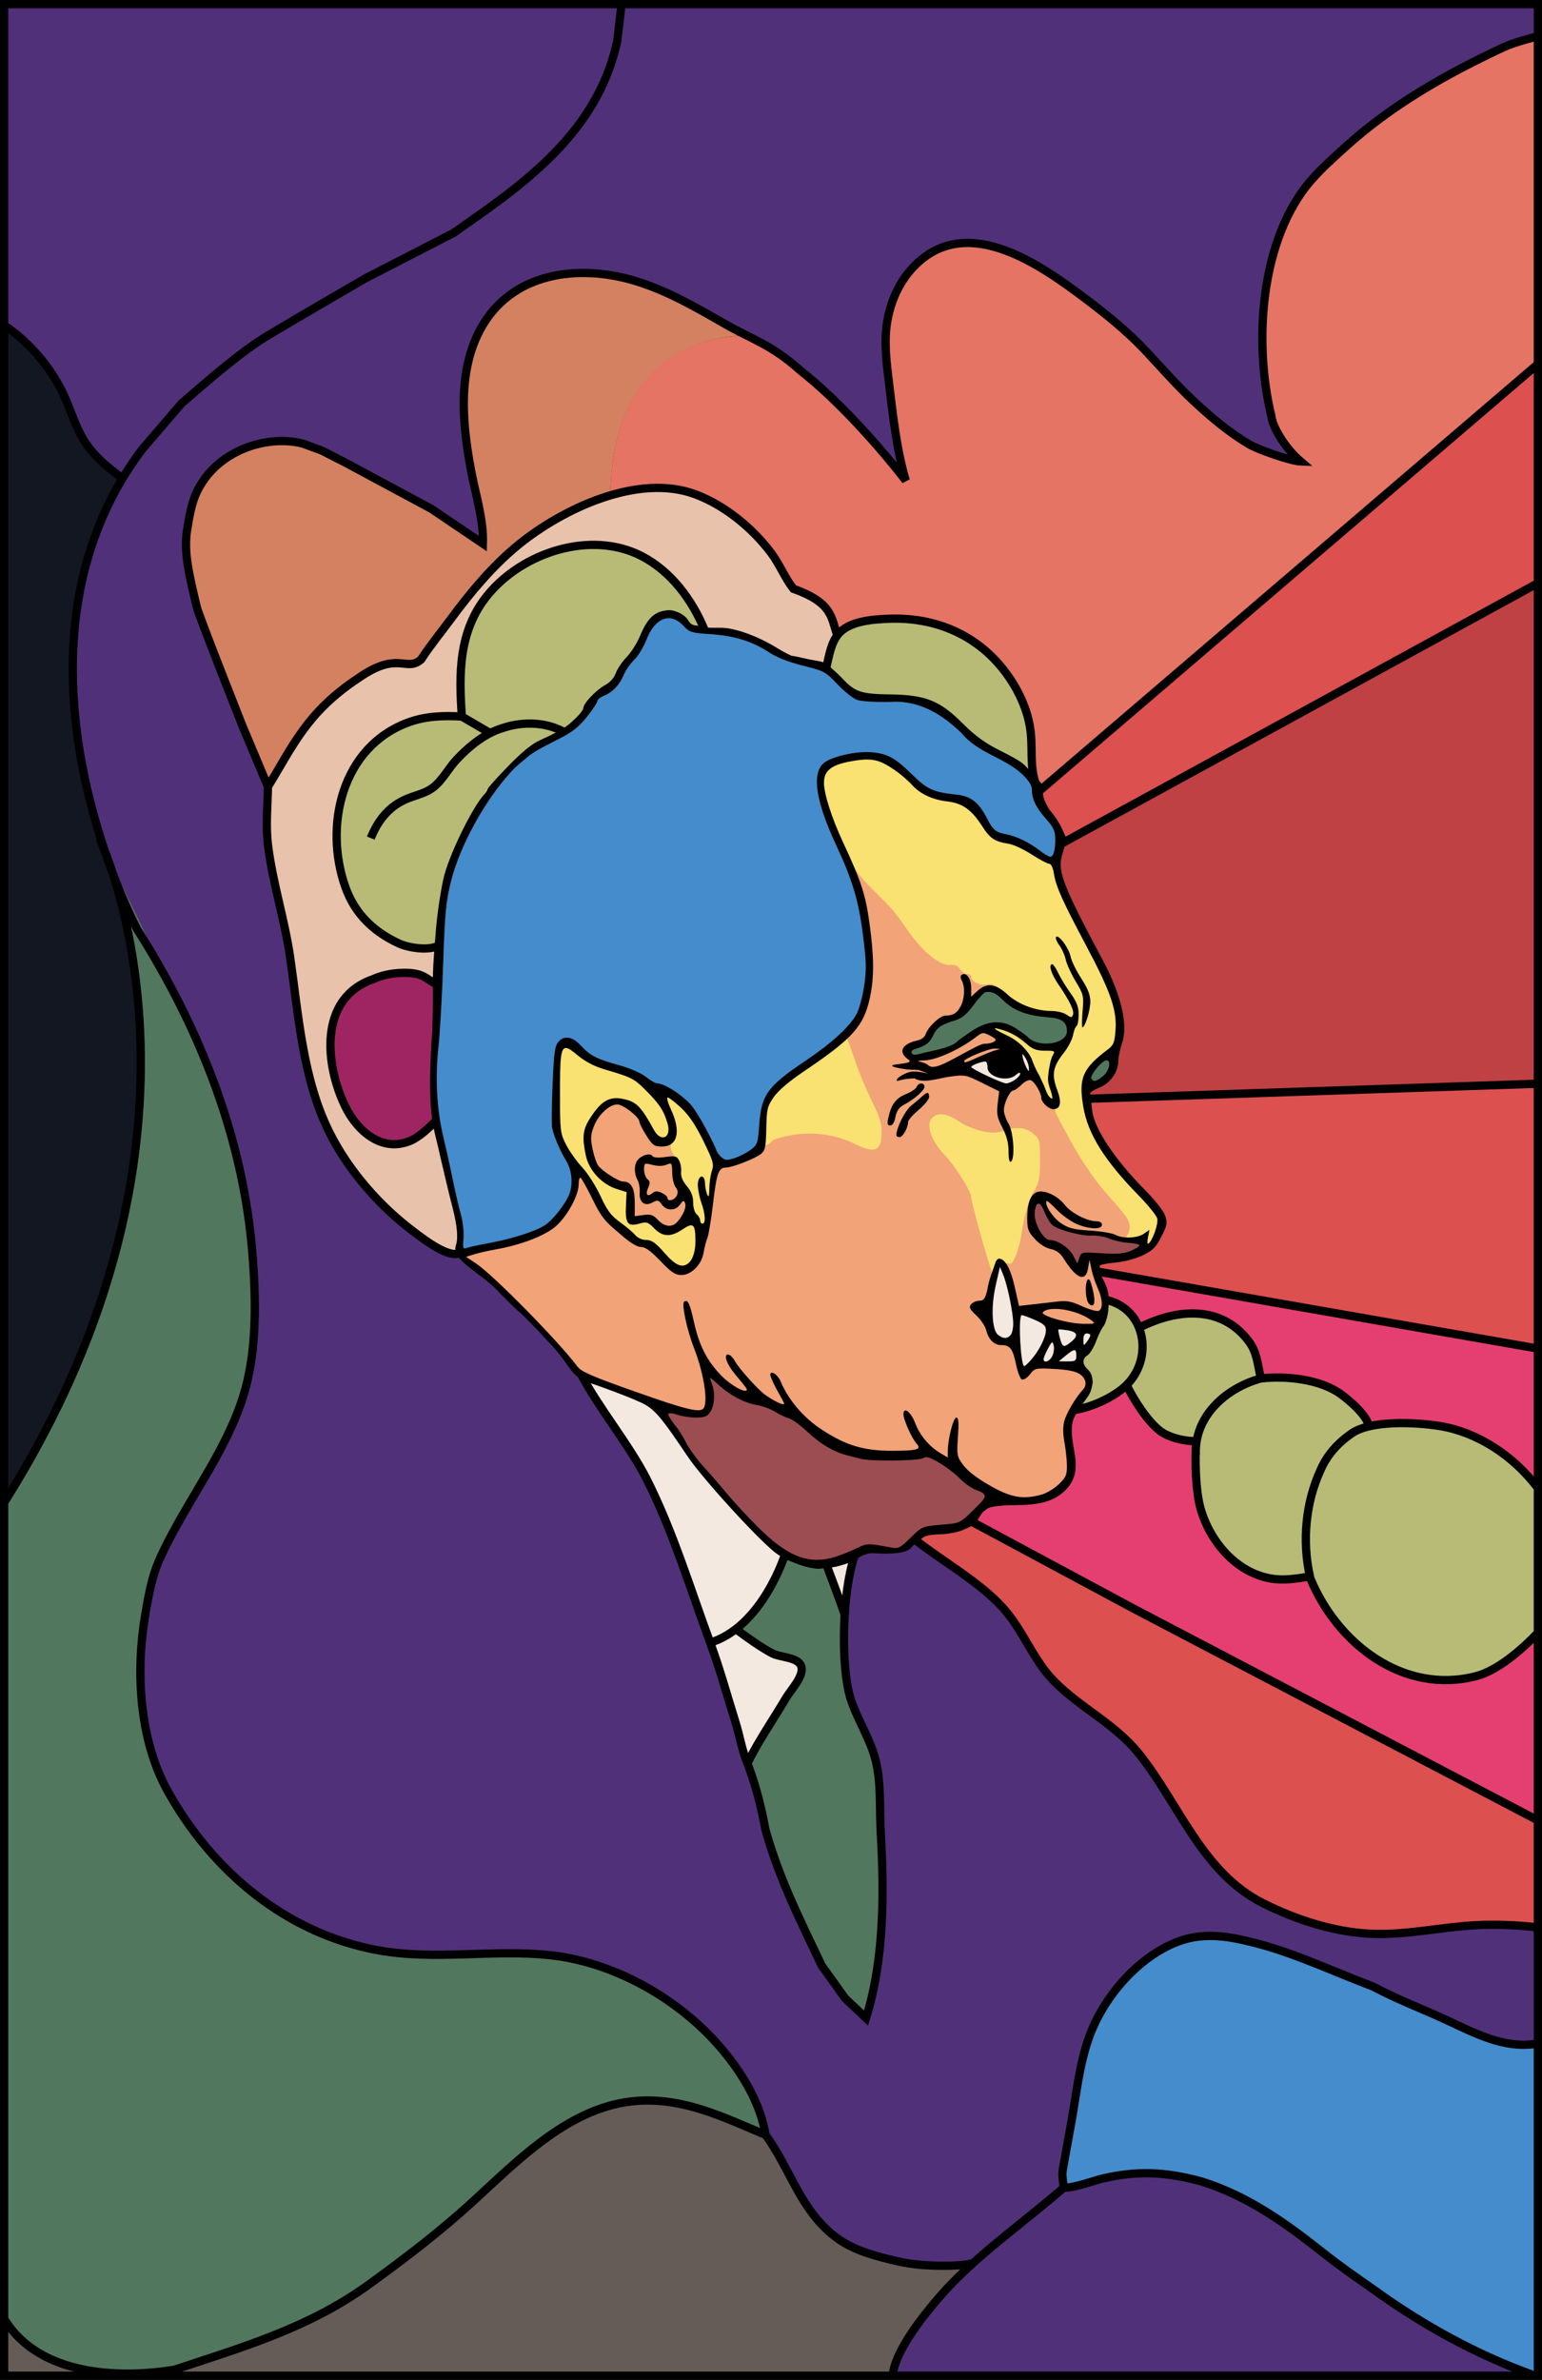
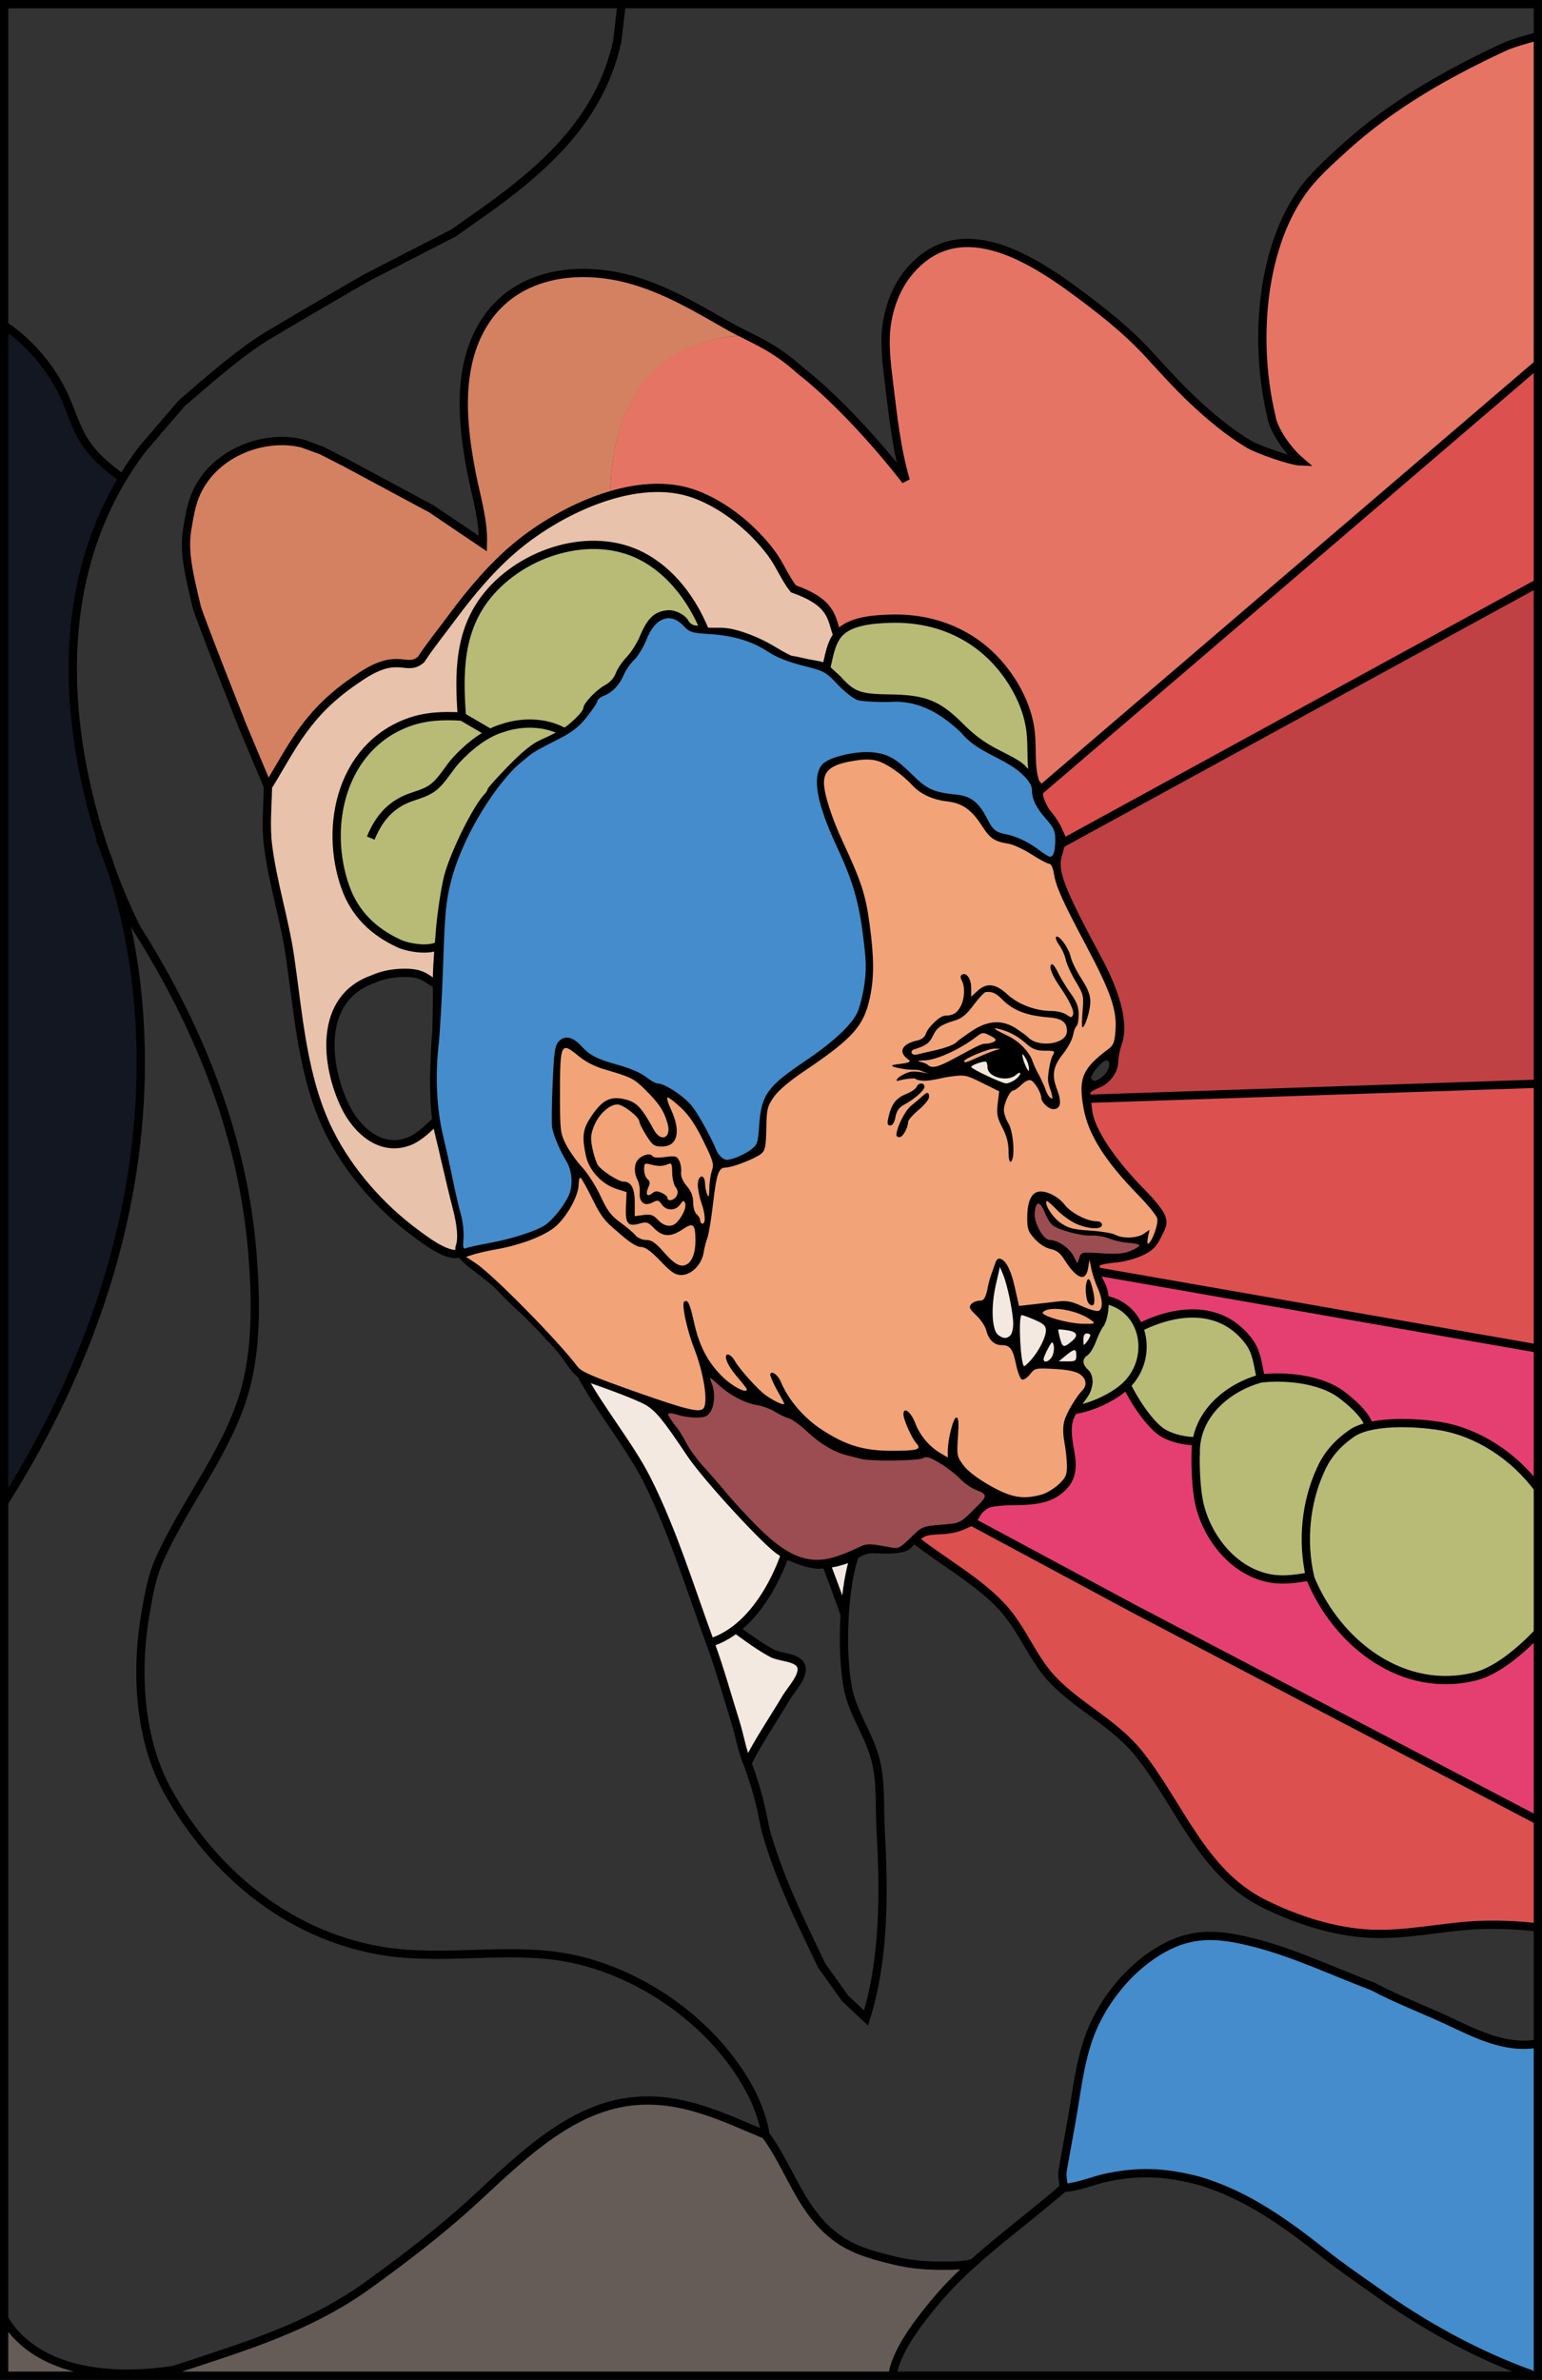
<svg xmlns="http://www.w3.org/2000/svg" xmlns:ns1="http://sodipodi.sourceforge.net/DTD/sodipodi-0.dtd" xmlns:ns2="http://www.inkscape.org/namespaces/inkscape" ns1:docname="nixon.svg" viewBox="0 0 999.998 1543.116" height="1543.116" width="999.998" id="svg2" version="1.1" ns2:version="0.92.3 (2405546, 2018-03-11)">
  <rect x="0" y="0" width="999.998" height="1543.116" fill="#333333" stroke="none" />
  <ns1:namedview ns2:current-layer="layer3" ns2:window-maximized="1" ns2:window-y="0" ns2:window-x="0" ns2:cy="649.69341" ns2:cx="-8.6077357" ns2:zoom="0.35355339" showgrid="false" id="namedview4" ns2:window-height="1012" ns2:window-width="1920" ns2:pageshadow="2" ns2:pageopacity="0" guidetolerance="10" gridtolerance="10" objecttolerance="10" borderopacity="1" bordercolor="#666666" pagecolor="#ffffff" fit-margin-top="0" fit-margin-left="0" fit-margin-right="0" fit-margin-bottom="0" ns2:object-paths="false" />
  <defs id="defs6" />
  <g ns2:groupmode="layer" id="layer8" ns2:label="purple" style="display:inline" transform="translate(59.975,92.549)">
-     <path id="rect1061" style="display:inline;opacity:1;fill:#51307a;fill-opacity:1;stroke:none;stroke-width:5.359;stroke-linejoin:miter;stroke-miterlimit:4;stroke-dasharray:none;stroke-opacity:1" d="m -57.296,1447.888 c -1.786,1.786 -0.893,0.893 0,0 z M 113.799,417.528 97.256,378.137 c 0,0 -28.658,-72.343 -29.666,-77.268 -5.138,-21.561 -8.523,-35.649 -6.186,-49.997 1.308,-8.034 2.688,-16.823 6.165,-24.241 12.619,-26.92 45.231,-37.631 68.844,-31.547 l 12.233,4.5 15.151,7.722 56.057,30.133 33.331,22.523 c 0.482,-15.446 -4.357,-30.406 -7.284,-45.452 -5.919,-30.433 -9.612,-65.664 5.862,-93.932 20.009,-36.551 63.166,-42.11 99.902,-31.068 21.165,6.362 40.045,17.428 59.087,28.336 16.47,9.434 33.375,18.234 48.406,29.944 23.427,18.25 50.164,47.846 68.254,71.266 -6.018,-20.225 -8.35,-42.699 -10.922,-63.633 -1.577,-12.834 -3.28,-26.551 -1.118,-39.392 1.423,-8.45 4.241,-16.796 8.56,-24.212 3.076,-5.283 6.937,-10.065 11.448,-14.19 33.56,-30.685 79.221,1.376 108.279,23.267 6.304,4.75 12.531,9.612 18.593,14.669 7.662,6.395 14.969,13.173 21.761,20.488 9.789,10.542 19.259,21.259 29.762,31.122 11.181,10.499 23.12,20.565 36.351,28.401 5.498,3.257 27.585,9.115 34.167,9.336 -9.562,-9.359 -15.991,-21.952 -21.782,-35.848 -11.166,-46.408 -5.212,-98.16 21.268,-136.339 7.751,-11.177 17.873,-20.105 27.867,-29.201 31.132,-28.335 66.606,-48.204 103.624,-65.513 6.727,-3.146 21.211,-6.818 21.211,-6.818 l 0.866,-21.063 H -57.296 l 0.417,209.203 c 0,0 5.36,2.674 12.067,8.802 8.882,8.115 20.858,21.662 28.546,40.802 8.444,21.019 10.336,30.435 36.752,49.385 -92.186,131.116 8.469,291.625 8.469,291.625 40.47,63.954 68.773,134.721 74.788,210.594 2.109,26.585 2.81,55.672 -3.168,81.813 -9.707,42.434 -39.951,77.553 -57.278,116.66 -4.919,11.101 -6.924,22.958 -8.981,34.846 -6.437,37.196 -4.102,81.663 14.591,115.145 28.969,51.888 76.625,92.04 136.1,102.964 37.133,6.819 74.967,-0.824 112.115,3.268 43.74,4.819 87.446,30.785 114.425,64.973 11.813,14.97 21.849,32.51 24.961,51.509 16.541,22.618 22.75,50.023 46.967,67.35 10.987,7.86 24.914,11.38 37.877,14.436 10.708,2.524 20.864,3.083 31.816,3.057 4.912,-0.013 12.004,-0.186 17.353,-1.602 l 59.435,-49.112 c -25.405,22.332 -57.966,44.687 -80.313,70.523 -10.577,12.228 -27.406,33.089 -30.745,50.363 l 414.729,0.446 c -35.913,-12.903 -70.823,-31.983 -103.201,-55.468 -11.472,-7.944 -21.902,-15.289 -31.816,-23.123 -23.455,-18.531 -48.744,-37.312 -80.15,-46.882 -23.682,-6.351 -41.501,-6.674 -62.967,-1.795 -13.07,1.891 -29.629,14.97 -26.253,-5.582 l 5.712,-31.703 c 3.159,-17.726 5.003,-35.913 10.905,-53.027 8.903,-25.818 30.372,-51.567 55.789,-62.286 17.391,-7.334 33.813,-4.729 51.512,-0.256 26.155,6.609 50.524,18.341 77.268,28.453 16.24,8.636 31.834,14.407 46.967,21.416 18.796,8.707 38.607,19.216 59.953,15.843 v -75.642 c -12.102,-1.44 -28.032,-2.029 -40.257,-1.376 -22.797,1.215 -45.234,6.589 -68.178,5.544 -23.844,-1.085 -48.435,-9.1 -69.693,-19.749 -39.637,-19.857 -54.26,-64.018 -80.417,-96.77 -15.773,-19.75 -38.157,-29.83 -55.389,-47.431 -13.526,-13.816 -19.919,-32.963 -33.015,-47.411 -15.42,-17.011 -37.198,-28.818 -55.042,-42.892 0,0 -10.613,8.71 -17.516,6.578 -6.903,-2.132 -11.059,-2.06 -23.702,3.712 -7.945,23.715 -9.011,70.009 -2.659,91.068 4.435,14.057 13.046,26.512 16.514,40.907 3.58,14.867 2.315,30.318 3.168,45.452 2.239,39.742 2.462,82.836 -9.504,121.205 l -13.636,-12.878 -15.151,-21.211 c -14.94,-31.312 -27.944,-57.462 -36.53,-88.421 -2.512,-13.501 -5.306,-25.43 -10.968,-41.008 -4.248,-9.783 -5.351,-18.755 -8.545,-28.895 -5.228,-16.602 -9.863,-33.681 -15.882,-49.997 -13.057,-35.384 -24.358,-72.331 -41.405,-106.054 -10.775,-21.316 -30.327,-45.234 -41.689,-66.367 -0.294,-0.547 -0.583,-1.093 -0.866,-1.636 -25.437,-35.699 -81.942,-81.818 -81.942,-81.818 -7.353,4.369 -20.412,-6.903 -25.773,-10.871 -22.285,-16.494 -42.803,-39.549 -55.565,-65.052 -17.372,-34.717 -19.958,-75.267 -25.532,-113.63 -3.557,-24.491 -11.331,-48.152 -14.36,-72.723 -1.561,-12.652 -0.245,-25.192 -0.014,-37.877" ns2:connector-curvature="0" ns1:nodetypes="ccccccccccccccsccccccccccccccccsccccsscccccsccccccccccccccccccccccccccccccccscccccccccccccscccsccc" />
-   </g>
+     </g>
  <g ns2:groupmode="layer" id="layer11" ns2:label="magenta" style="display:inline" transform="translate(59.975,92.549)">
-     <path ns2:connector-curvature="0" d="m 206.013,647.206 c -18.385,7.686 -34.292,-6.441 -41.995,-22.126 -12.996,-26.471 -15.152,-66.072 16.54,-80.617 5.204,-2.389 10.88,-3.563 16.567,-3.986 9.945,-0.738 18.331,1.738 27.273,5.831 0,0 -4.501,57.498 -3.03,89.389 -4.651,4.476 -9.302,8.978 -15.355,11.508 z" style="display:inline;fill:#9f2562;fill-opacity:1;stroke:none;stroke-width:5.359;stroke-linecap:butt;stroke-linejoin:miter;stroke-miterlimit:4;stroke-dasharray:none;stroke-opacity:1" id="path1098" ns1:nodetypes="ccccccc" />
-   </g>
+     </g>
  <g ns2:groupmode="layer" id="layer12" ns2:label="grey" style="display:inline" transform="translate(59.975,92.549)">
    <path ns2:connector-curvature="0" d="m 436.507,1291.719 c 16.541,22.618 22.75,50.023 46.967,67.351 10.987,7.86 24.914,11.38 37.877,14.435 10.708,2.524 20.864,3.083 31.816,3.058 4.912,-0.013 12.004,-0.186 17.353,-1.602 m 0,0 c -3.87,3.095 1.469,-4.425 -20.878,21.412 -10.577,12.228 -27.406,33.089 -30.445,49.211 l -576.492,2.304 1.065,-34.306 c 22.527,36.568 73.168,36.28 109.427,30.402 45.391,-15.033 87.318,-27.305 125.75,-55.056 23.285,-16.814 46.575,-34.61 67.761,-54.006 29.803,-27.283 63.499,-62.207 106.471,-65.255 30.529,-2.165 56.118,10.636 83.328,22.053" style="display:inline;fill:#655c58;fill-opacity:1;stroke:none;stroke-width:5.359;stroke-linecap:butt;stroke-linejoin:miter;stroke-miterlimit:4;stroke-dasharray:none;stroke-opacity:1" id="path1103" ns1:nodetypes="ccccccscccccccc" />
  </g>
  <g ns2:groupmode="layer" id="layer13" ns2:label="light blue" style="display:inline" transform="translate(59.975,92.549)">
    <path ns2:connector-curvature="0" d="m 830.423,1391.714 c -11.472,-7.944 -21.902,-15.289 -31.816,-23.123 -23.455,-18.531 -48.744,-37.312 -80.15,-46.882 -23.682,-6.351 -41.501,-6.674 -62.967,-1.795 -5.35,1.215 -19.812,6.593 -25.535,5.936 -0.712,-4.779 -1.303,-8.23 -0.718,-11.518 l 5.712,-31.703 c 3.159,-17.726 5.003,-35.913 10.905,-53.027 8.903,-25.818 30.372,-51.567 55.789,-62.286 17.391,-7.334 33.813,-4.729 51.512,-0.256 26.155,6.609 50.524,18.341 77.268,28.453 16.24,8.636 31.834,14.407 46.967,21.416 18.796,8.707 37.742,19.076 59.52,15.652 l 0.5,216.123 c -35.913,-12.903 -74.609,-33.505 -106.987,-56.989 z" style="display:inline;fill:#448ccb;fill-opacity:1;stroke:none;stroke-width:5.359;stroke-linecap:butt;stroke-linejoin:miter;stroke-miterlimit:4;stroke-dasharray:none;stroke-opacity:1" id="path1110" ns1:nodetypes="ccccccccccccccc" />
  </g>
  <g ns2:groupmode="layer" id="layer14" ns2:label="black" style="display:inline" transform="translate(59.975,92.549)">
    <path ns2:connector-curvature="0" d="m -56.879,118.887 c 0,0 27.119,16.457 40.614,50.05 8.444,21.019 8.47,27.707 34.885,46.657 -64.84,119.743 -13.993,235.599 -13.993,235.599 0,0 90.708,189.022 -61.985,431.303 z" style="display:inline;fill:#121722;fill-opacity:1;stroke:none;stroke-width:5.359;stroke-linecap:butt;stroke-linejoin:miter;stroke-miterlimit:4;stroke-dasharray:none;stroke-opacity:1" id="path1114" ns1:nodetypes="cscccc" />
  </g>
  <g ns2:groupmode="layer" id="layer15" ns2:label="light red" style="display:inline" transform="translate(59.975,92.549)">
    <path style="fill:none;stroke:#000000;stroke-width:1.136px;stroke-linecap:butt;stroke-linejoin:miter;stroke-opacity:1" d="m 613.769,420.558 14.511,33.966" id="path1123" ns2:connector-curvature="0" />
    <path id="path1125" style="fill:#dc504f;fill-opacity:1;stroke:none;stroke-width:5.359;stroke-linecap:butt;stroke-linejoin:miter;stroke-miterlimit:4;stroke-dasharray:none;stroke-opacity:1" d="M 613.769,420.558 936.879,143.896 937.285,285.608 628.281,454.525 c -3.045,-11.572 -14.511,-33.966 -14.511,-33.966 z m 323.14,361.232 v -171.627 l -292.002,9.762 c 0,0 -7.287,19.149 48.342,77.012 0,0 -0.203,19.896 -18.272,23.957 l -25.581,3.857 3.045,7.309 z m -403.08,124.29 c 17.844,14.073 41.145,26.845 56.565,43.856 13.096,14.448 19.488,33.595 33.015,47.411 17.232,17.6 39.616,27.68 55.389,47.431 26.156,32.753 40.779,76.914 80.417,96.77 21.258,10.649 45.849,18.664 69.693,19.749 22.944,1.045 45.381,-4.329 68.178,-5.544 12.225,-0.653 27,-0.118 39.102,1.321 l 0.398,-69.685 L 675.887,950.852 571.076,894.565 c -29.137,4.196 -37.246,11.515 -37.246,11.515 z" ns2:connector-curvature="0" />
  </g>
  <g ns2:groupmode="layer" id="layer16" ns2:label="dark red" style="display:inline" transform="translate(59.975,92.549)">
    <path ns1:nodetypes="cccccccc" ns2:connector-curvature="0" d="M 937.314,285.265 628.281,454.525 c 0,0 -12.435,8.56 19.13,67.37 0,0 26.913,45.188 16.613,65.456 0,0 0.665,17.278 -12.294,22.926 0,0 -9.491,2.103 -6.822,9.649 l 292.219,-9.55 z" style="display:inline;fill:#bf4143;fill-opacity:1;stroke:none;stroke-width:5.359;stroke-linecap:butt;stroke-linejoin:miter;stroke-miterlimit:4;stroke-dasharray:none;stroke-opacity:1" id="path1133" />
  </g>
  <g ns2:groupmode="layer" id="layer17" ns2:label="pink" style="display:inline" transform="translate(59.975,92.549)">
    <path id="path1137" style="display:inline;fill:#e53f72;fill-opacity:1;stroke:none;stroke-width:5.359;stroke-linecap:butt;stroke-linejoin:miter;stroke-miterlimit:4;stroke-dasharray:none;stroke-opacity:1" d="M 937.126,782.552 652.441,732.06 c 0,0 11.448,24.715 -2.648,40.926 0,0 -9.398,12.217 -11.277,20.91 0,0 13.392,4.464 5.169,18.326 0,0 -16.446,13.157 -10.103,36.886 0,0 8.458,21.145 -16.211,29.603 0,0 -29.838,1.41 -38.296,3.759 l -7.998,12.094 104.811,56.286 261.078,136.036 z" ns2:connector-curvature="0" ns1:nodetypes="cccccccccccc" />
  </g>
  <g ns2:groupmode="layer" id="layer18" ns2:label="light green" style="display:inline" transform="translate(59.975,92.549)">
    <path ns1:nodetypes="ccccccccccccccccccccccccccccccccccccccccccccccccc" ns2:connector-curvature="0" d="m 396.912,315.105 c -7.942,-19.417 -21.726,-37.227 -40.705,-47.047 -32.947,-17.051 -77.379,-2.507 -100.053,25.394 -18.764,23.093 -18.599,50.615 -16.605,78.624 -11.936,-0.7 -23.488,-0.348 -34.846,3.839 -43.026,15.86 -54.826,66.932 -40.695,106.759 6.134,17.29 18.169,28.847 34.634,36.493 5.984,2.777 20.231,6.798 26.811,3.792 0,0 -8.322,-91.772 80.724,-142.276 0,0 11.463,-2.824 14.453,-11.463 0,0 2.492,-12.958 18.108,-16.779 0,0 3.156,-1.163 3.489,-6.479 0,0 0.166,-5.648 7.974,-10.134 0,0 6.147,-6.313 8.307,-15.949 0,0 3.821,-12.626 14.453,-13.955 0,0 4.319,-4.319 18.939,11.463 z m 216.857,105.453 c -6.525,-13.127 -3.889,-23.935 -5.3,-37.877 -1.135,-11.231 -5.439,-22.224 -11.295,-31.81 -17.752,-29.056 -47.056,-43.413 -80.37,-42.238 -10.289,0.364 -25.882,1.361 -33.065,9.89 -5.069,6.021 -6.083,14.732 -7.943,22.135 0,0 6.48,2.615 10.944,10.838 0,0 6.343,10.807 25.844,9.633 0,0 17.151,-4.699 33.362,3.994 0,0 15.506,9.398 26.784,22.32 0,0 36.498,14.308 41.039,33.116 z m 175.747,509.061 c -8.569,1.441 -17.093,2.863 -25.759,1.277 -22.468,-4.113 -39.083,-24.077 -45.125,-45.214 -3.383,-11.83 -2.771,-33.802 -2.479,-45.195 -7.421,-1.764 -18.081,-0.646 -24.09,-5.433 -8.246,-6.569 -15.992,-21.011 -20.523,-30.412 -9.43,7.993 -22.827,12.991 -33.496,17.655 l 6.814,-9.37 c 6.109,-12.1 -0.587,-13.744 -0.587,-13.744 -6.696,-10.455 -0.235,-13.509 -0.235,-13.509 8.693,-6.226 15.185,-34.832 15.185,-34.832 12.718,-4.407 21.211,16.666 21.211,16.666 23.609,-11.455 51.594,-13.704 69.202,9.346 5.454,7.137 5.778,13.973 8.051,24.391 16.298,-1.832 38.55,0.413 51.966,10.24 5.241,3.839 18.535,10.562 15.876,21.967 16.888,-7.647 32.424,-4.003 48.833,-1.245 23.396,3.933 47.127,18.747 63.251,40.543 l -0.495,93.629 c -10.286,10.786 -25.929,24.359 -40.03,27.954 -47.067,12.004 -88.56,-21.034 -106.054,-63.198" style="display:inline;fill:#b8bb76;fill-opacity:1;stroke:none;stroke-width:5.359;stroke-linecap:butt;stroke-linejoin:miter;stroke-miterlimit:4;stroke-dasharray:none;stroke-opacity:1" id="path1141" />
  </g>
  <g ns2:groupmode="layer" id="layer19" ns2:label="blue hair" style="display:inline" transform="translate(59.975,92.549)">
    <path style="fill:#448ccb;fill-opacity:1;stroke:none;stroke-width:1.136px;stroke-linecap:butt;stroke-linejoin:miter;stroke-opacity:1" d="m 238.894,719.093 c 0,0 1.578,-17.776 -2.492,-27.495 0,0 -17.028,-58.638 -15.149,-87.301 0,0 2.349,-122.406 13.862,-143.551 0,0 21.85,-57.092 63.2,-73.773 0,0 15.976,-7.283 25.139,-22.79 0,0 3.289,-6.343 15.741,-14.802 0,0 5.404,-12.687 13.627,-19.5 0,0 9.301,-30.025 23.794,-23.458 0,0 18.274,12.958 22.76,10.632 0,0 16.613,-4.319 53.826,17.942 0,0 19.77,0 34.555,16.779 0,0 9.137,10.965 31.565,8.805 0,0 28.741,-3.156 47.513,22.095 0,0 44.44,28.907 45.437,32.146 0,0 2.243,15.533 12.044,27.495 0,0 6.479,6.313 1.08,25.086 0,0 -27.827,-18.357 -37.712,-16.032 0,0 -19.105,-24.67 -25.999,-25.75 0,0 -12.709,3.489 -35.801,-17.776 0,0 -20.43,-20.003 -49.175,-4.486 0,0 -12.29,4.992 3.452,41.173 0,0 46.754,87.869 11.512,131.334 0,0 -36.651,28.193 -48.164,37.121 0,0 -10.338,10.807 -10.338,38.061 0,0 -6.813,8.928 -27.723,11.747 0,0 -13.157,-46.284 -40.645,-50.513 0,0 -17.856,-11.512 -31.013,-13.392 0,0 -19.031,-9.163 -26.314,-15.271 0,0 -9.163,-5.639 -6.578,45.109 0,0 -3.759,12.687 13.392,40.645 0,0 -5.404,30.308 -23.729,37.591 0,0 -38.726,11.328 -51.668,12.125 z" id="path1145" ns2:connector-curvature="0" ns1:nodetypes="ccccccccccccccccccccc" />
  </g>
  <g ns2:groupmode="layer" id="layer20" ns2:label="tan" style="display:inline" transform="translate(59.975,92.549)">
    <path ns1:nodetypes="ccccccccccccccccccccccccccccccccc" ns2:connector-curvature="0" d="m 113.799,417.528 c -0.232,12.684 -1.547,25.224 0.014,37.877 3.029,24.571 10.802,48.232 14.36,72.723 5.574,38.363 8.16,78.913 25.532,113.63 12.761,25.503 33.28,48.558 55.565,65.052 5.36,3.968 21.886,17.296 29.238,12.926 0,0 5.04,-21.073 -17.139,-84.039 -4.651,4.476 -9.302,8.978 -15.355,11.508 -18.385,7.686 -34.292,-6.441 -41.995,-22.126 -12.996,-26.471 -17.971,-70.301 17.95,-82.731 5.204,-2.389 10.88,-3.563 16.567,-3.986 16.758,-0.973 18.499,3.354 27.441,7.448 l -0.392,-11.308 -0.405,-11.694 c -6.58,3.006 -20.553,-0.863 -26.537,-3.64 -16.466,-7.647 -28.5,-19.203 -34.634,-36.493 -14.131,-39.826 -2.332,-90.899 40.695,-106.759 11.358,-4.188 22.911,-4.539 34.846,-3.839 -1.994,-28.009 -2.159,-55.532 16.605,-78.624 22.674,-27.901 67.107,-42.444 100.053,-25.394 18.979,9.821 32.763,27.63 40.705,47.047 2.035,1.905 10.887,1.737 10.887,1.737 21.38,1.41 37.826,15.036 37.826,15.036 7.048,4.464 30.172,8.78 30.172,8.78 1.861,-7.403 3.702,-16.625 5.638,-24.04 -4.734,-9.915 -5.283,-16.557 -26.916,-27.408 -5.585,-7.128 -8.868,-15.805 -14.31,-23.08 -12.13,-16.214 -30.094,-30.991 -49.155,-38.133 -37.301,-13.979 -86.478,9.516 -115.066,32.881 -16.407,13.408 -30.815,30.589 -43.35,47.617 -6.275,8.524 -11.442,19.6 -19.517,26.558 -10.004,8.619 -23.286,-5.59 -38.72,13.428 -27.277,16.437 -44.344,42.601 -60.603,69.047" style="display:inline;fill:#e9c2ab;fill-opacity:1;stroke:none;stroke-width:5.359;stroke-linecap:butt;stroke-linejoin:miter;stroke-miterlimit:4;stroke-dasharray:none;stroke-opacity:1" id="path1148" />
  </g>
  <g ns2:groupmode="layer" id="layer22" ns2:label="dark peach" style="display:inline" transform="translate(59.975,92.549)">
    <path ns1:nodetypes="ccccsccccccccccccccc" ns2:connector-curvature="0" d="m 335.745,227.51 c -35.224,9.634 -59.756,33.369 -59.756,33.369 -16.407,13.408 -30.815,30.589 -43.35,47.617 -6.275,8.524 -13.462,17.244 -19.517,26.558 -10.004,8.619 -14.52,-6.222 -40.852,12.188 -33.312,22.071 -42.213,43.841 -58.471,70.288 L 97.256,378.137 c 0,0 -28.658,-72.343 -29.666,-77.268 -5.138,-21.561 -8.523,-35.649 -6.186,-49.997 1.308,-8.034 2.688,-16.823 6.165,-24.241 12.619,-26.92 45.231,-37.631 68.844,-31.547 l 12.233,4.5 15.151,7.722 56.057,30.133 33.331,22.523 c 0.482,-15.446 -4.357,-30.406 -7.284,-45.452 -5.919,-30.433 -9.612,-65.664 5.862,-93.932 20.009,-36.551 63.166,-42.11 99.902,-31.068 21.165,6.362 55.661,24.571 73.542,35.667 0,0 -87.164,-6.198 -89.461,102.333 z" style="display:inline;fill:#d48161;fill-opacity:1;stroke:none;stroke-width:5.359;stroke-linecap:butt;stroke-linejoin:miter;stroke-miterlimit:4;stroke-dasharray:none;stroke-opacity:1" id="path1157" />
  </g>
  <g ns2:groupmode="layer" id="layer23" ns2:label="salmon" style="display:inline" transform="translate(59.975,92.549)">
    <path id="path1161" style="display:inline;fill:#e57464;fill-opacity:1;stroke:none;stroke-width:5.359;stroke-linecap:butt;stroke-linejoin:miter;stroke-miterlimit:4;stroke-dasharray:none;stroke-opacity:1" d="M 936.879,143.896 613.769,420.558 c -6.525,-13.127 -3.889,-23.935 -5.3,-37.877 -1.135,-11.231 -5.439,-22.224 -11.295,-31.81 -17.752,-29.056 -47.056,-43.413 -80.37,-42.238 -10.289,0.364 -25.882,1.361 -33.534,9.982 -4.31,-10.824 -3.381,-20.364 -28.751,-29.405 -5.585,-7.128 -8.868,-15.805 -14.31,-23.08 -12.13,-16.214 -30.094,-30.991 -49.155,-38.133 0,0 -17.058,-14.05 -55.31,-0.487 2.297,-108.532 88.299,-102.146 88.299,-102.146 25.041,0.033 74.794,57.001 103.367,93.692 -6.018,-20.225 -8.35,-42.699 -10.922,-63.633 -1.577,-12.834 -3.28,-26.551 -1.118,-39.392 1.423,-8.45 4.241,-16.796 8.56,-24.212 3.076,-5.283 6.937,-10.065 11.448,-14.19 33.56,-30.685 79.221,1.376 108.279,23.267 6.304,4.75 12.531,9.612 18.593,14.669 7.662,6.395 14.969,13.173 21.761,20.488 9.789,10.542 19.259,21.259 29.762,31.122 11.181,10.499 23.12,20.565 36.351,28.401 5.498,3.257 26.799,10.876 33.38,11.098 -10.28,-8.785 -18.27,-22.494 -18.985,-29.283 -11.166,-46.408 -7.222,-106.486 19.258,-144.666 7.751,-11.177 17.873,-20.105 27.867,-29.201 31.132,-28.335 66.606,-48.204 103.624,-65.513 6.727,-3.146 21.211,-6.818 21.211,-6.818 z" ns2:connector-curvature="0" ns1:nodetypes="cccscccccccccccccccccccccccc" />
  </g>
  <g ns2:groupmode="layer" id="layer26" ns2:label="face" style="display:inline" transform="translate(59.975,92.549)">
    <path style="fill:#f2a378;fill-opacity:1;stroke:none;stroke-width:1.136px;stroke-linecap:butt;stroke-linejoin:miter;stroke-opacity:1" d="m 624.646,465.253 c 0,0 -3.064,14.503 26.665,63.515 0,0 20.69,33.345 13.458,57.65 0,0 -10.847,4.419 -20.288,19.083 0,0 -6.227,29.327 24.908,64.881 0,0 23.703,19.685 24.105,29.93 0,0 1.808,26.515 -42.585,23.703 0,0 0.603,3.415 6.026,31.537 l -5.624,14.061 c 0,0 -29.327,-1.205 -48.209,-11.651 l -4.921,-3.214 c 0,0 -2.21,-19.083 -8.738,-28.222 0,0 -6.428,-1.406 -8.437,32.943 0,0 -0.904,18.279 9.843,17.777 0,0 6.93,-3.415 10.144,12.755 l 2.812,8.035 c 0,0 4.821,-7.533 17.074,-5.725 0,0 19.987,-1.507 24.808,6.528 0,0 5.825,4.62 -11.249,28.122 0,0 -4.52,1.908 -0.402,36.559 0,0 -7.432,20.589 -37.864,17.677 0,0 -24.305,-10.044 -43.589,-26.013 0,0 -6.227,-6.629 -15.467,-6.528 0,0 -43.428,9.473 -71.125,-14.248 0,0 -13.352,-13.067 -34.941,-20.453 0,0 -19.317,-2.699 -31.674,-18.465 0,0 0.568,6.818 -0.142,23.01 0,0 1.42,11.079 -30.112,1.846 l -52.136,-20.848 c 0,0 -62.488,-71.902 -77.26,-76.873 -0.903,-2.928 -0.903,-2.928 -0.903,-2.928 0,0 77.436,-4.319 74.825,-53.934 0,0 -13.414,-15.151 -13.698,-37.877 0,0 -0.426,-40.765 4.971,-43.89 0,0 10.085,2.699 20.453,11.221 0,0 39.06,13.636 42.753,21.448 0,0 21.732,1.562 37.356,44.742 0,0 15.931,1.644 27.582,-9.404 0,0 -0.595,-34.486 12.615,-41.02 0,0 57.383,-36.22 55.537,-52.128 0,0 9.801,-50.281 -17.471,-104.824 0,0 -20.048,-41.166 -8.197,-49.402 0,0 29.729,-17.576 48.812,2.511 0,0 18.781,18.882 28.725,17.275 0,0 16.371,-3.314 31.235,24.607 0,0 38.971,15.889 40.326,16.23 z" id="path1215" ns2:connector-curvature="0" />
  </g>
  <g ns2:groupmode="layer" id="layer4" ns2:label="yellow" style="display:inline" transform="translate(125.226,97.766)">
-     <path style="fill:#f9e172;stroke-width:1.515" d="m 440.993,393.917 c -10.497,-0.04 -25.527,2.147 -27.538,5.4 -4.098,4.871 -5.731,5.336 -5.167,15.846 1.358,6.964 10.185,28.614 11.616,31.808 0.896,3.656 2.816,9.448 5.855,12.408 4.022,8.706 8.962,13.631 17.207,21.845 11.2,11.159 11.766,11.83 20.653,24.55 9.725,13.92 20.828,22.831 27.566,22.125 2.869,-0.301 4.753,0.532 6.108,2.701 1.077,1.725 3.159,3.136 4.625,3.136 1.466,0 2.665,0.859 2.665,1.909 0,3.131 5.96,5.929 10.504,4.931 3.343,-0.734 5.26,0.698 10.391,4.985 2.219,3.921 8.112,5.128 10.149,8.256 0.728,2.184 14.765,4.633 22.462,4.722 3.18,0.037 7.024,2.202 8.636,3.065 2.396,1.282 6.689,0.495 6.689,-1.751 -0.912,-7.275 -22.855,-33.138 -15.739,-31.434 3.957,9.618 15.133,21.369 15.219,29.478 0.377,1.14 0.878,3.513 0.863,3.763 -0.48,4.715 -2.885,8.845 -4.214,12.834 -1.465,4.45 -3.691,8.006 -4.297,8.422 -2.884,1.984 -7.745,11.897 -7.75,16.052 -0.003,2.56 1.565,8.935 2.918,12.908 2.241,6.577 1.572,5.91 -0.604,8.085 -2.175,2.175 0.144,4.967 7.124,18.187 7.372,13.962 16.891,28.329 24.284,36.652 12.591,14.175 15.032,17.364 15.882,20.749 0.523,2.082 0.134,5.092 -0.863,6.689 -1.665,2.665 -1.404,2.865 3.187,2.424 2.75,-0.264 5.091,1.008 4.94,0.14 -0.364,-2.096 3.408,2.457 4.667,4.494 0.541,0.876 5.634,-6.724 6.545,-9.337 2.165,-6.211 -0.327,-11.458 -17.062,-30.347 -18.887,-21.318 -27.096,-31.283 -29.999,-48.561 -1.679,-9.991 -1.221,-12.661 0.641,-19.972 1.987,-7.8 3.168,-8.703 10.38,-13.551 6.245,-4.198 7.89,-6.348 9.155,-10.961 1.937,-7.065 1.698,-18.574 -2.008,-26.947 -1.475,-3.333 -3.261,-9.464 -3.879,-11.547 -0.618,-2.083 -2.92,-4.544 -3.555,-5.377 -1.743,-2.285 -13.934,-26.927 -20.513,-40.37 -3.194,-6.526 -7.44,-17.18 -8.811,-22.111 -1.803,-6.487 -4.065,-8.791 -5.943,-8.791 -0.632,-0.044 -10.136,-5.544 -12.313,-7.599 -1.502,-2.396 -8.255,-4.596 -19.812,-7.062 -2.872,-0.613 -4.916,-2.536 -8.531,-8.187 -6.754,-10.558 -14.323,-16.621 -23.798,-17.946 -10.04,-1.403 -16.333,-5.319 -24.759,-13.394 -3.038,-2.898 -10.35,-8.267 -13.92,-11.774 -1.249,-1.047 -5.085,-1.527 -9.856,-1.545 z m -17.051,181.464 c -0.02,0.006 -0.029,0.042 -0.031,0.106 -0.114,0.872 -24.486,18.539 -26.903,20.183 -9.175,6.125 -18.496,12.839 -20.409,15.427 -4.474,6.051 -11.053,27.636 -8.802,33.556 1.244,3.271 7.01,-1.894 8.487,-3.12 1.071,-0.889 6.883,-2.431 12.914,-3.427 13.137,-2.169 27.949,-0.082 39.258,5.531 13.026,6.465 18.134,5.907 18.052,-7.51 -0.048,-7.853 -2.903,-12.844 -7.677,-22.779 -3.184,-6.627 -7.735,-17.876 -10.116,-24.999 -2.232,-6.677 -4.479,-13.055 -4.774,-12.968 z m -181.659,5.582 c -2.135,0.026 -4.203,0.768 -4.765,2.233 -0.506,1.318 -0.333,15.032 -0.333,28.74 0,23.8 0.685,25.387 4.423,32.764 2.153,4.249 6.976,10.947 10.566,14.794 3.591,3.847 9.029,11.981 11.942,18.301 4.224,9.161 6.723,12.717 12.595,17.058 4.05,2.995 8.617,6.733 10.067,8.46 1.57,1.87 4.412,3.757 7.071,3.757 3.515,0 5.754,1.416 11.494,7.961 8.948,10.203 14.399,10.714 18.72,2.506 1.921,-3.649 3.599,-15.219 1.853,-19.663 -0.954,-2.427 -2.929,-3.767 -4.8,-1.973 -3.074,2.946 -9.718,6.054 -13.718,6.054 -1.858,0 -4.688,-1.266 -7.364,-3.711 -4.263,-3.894 -5.111,-5.71 -9.337,-4.499 -7.482,2.146 -10.79,1.862 -9.556,-8.766 1.004,-8.654 2.568,-10.253 -1.678,-11.789 -6.46,-2.371 -13.195,-5.159 -18.594,-11.403 -3.098,-3.325 -6.616,-14.185 -6.607,-22.391 0.003,-2.667 1.591,-6.185 3.242,-8.893 1.832,-3.026 2.449,-5.019 6.265,-8.773 5.351,-5.474 9.483,-7.543 17.475,-5.149 6.155,1.844 9.413,6.267 16.951,19.983 1.583,2.881 4.425,3.227 6.327,3.227 2.542,0 5.098,0.498 5.098,-3.91 -0.168,-7.323 -4.99,-18.425 -8.62,-24.659 -3.939,-3.393 -25.539,-14.704 -29.442,-15.444 -10.952,-3.009 -21.698,-8.683 -24.111,-12.75 -0.831,-1.4 -3.032,-2.09 -5.167,-2.064 z m 276.495,-11.821 c -0.667,-0.108 19.059,12.38 19.689,13.935 0.63,1.555 4.884,4.847 5.587,7.191 0.704,2.345 2.587,8.951 4.921,12.656 l 7.959,13.766 1.736,-3.855 c 0.54,-4.8 1.22,-26.478 1.514,-28.104 0.429,-2.377 -5.668,-2.137 -9.69,-2.492 -2.75,-0.243 -25.465,-13.613 -27.215,-14.55 -1.051,-0.562 -4.102,1.516 -4.502,1.452 z m -211.371,43.699 c -0.251,0.002 -0.454,0.075 -0.606,0.226 -0.679,0.679 2.394,8.434 3.66,12.022 2.912,8.253 3.172,12.827 0.286,17.231 -2.083,3.179 -0.784,6.706 2.763,11.498 2.56,3.459 2.725,4.972 2.461,8.096 -0.278,3.298 0.83,6.905 3.713,10.331 2.892,3.437 4.037,5.844 4.037,9.896 0,3.27 1.159,7.249 2.45,8.32 2.071,3.19 0.655,4.225 4.072,5.739 2.156,0 3.574,-4.382 1.025,-11.456 -2.986,-8.289 -0.361,-20.372 -0.042,-17.424 0.062,0.578 0.263,0.035 0.331,2.681 0.059,2.292 0.931,5.491 1.647,7.157 0.988,2.298 2.145,1.022 2.226,-4.266 0.059,-3.834 0.488,-8.805 1.369,-11.332 1.423,-4.081 1.404,-6.82 -4.805,-19.424 -6.471,-13.134 -20.821,-29.324 -24.588,-29.297 z m 177.942,11.913 c -2.382,-0.099 -4.399,0.575 -5.872,2.048 -4.503,4.503 -1.211,14.656 7.954,24.526 4.81,4.387 16.765,22.374 17.153,27.027 0,2.362 6.044,25.232 10.129,38.323 1.365,4.375 3.244,10.666 3.546,10.666 0.302,0 1.539,-3.42 2.365,-5.591 1.444,-3.797 0.812,-3.93 4.382,-1.591 2.041,1.337 4.343,1.441 5.116,1.441 2.015,0 5.815,-10.212 7.069,-18.995 1.769,-12.395 4.704,-22.314 8.5,-28.729 3.044,-5.144 3.586,-8.085 3.586,-19.448 0,-12.791 -0.189,-13.551 -4.25,-17.044 -2.489,-2.141 -6.171,-3.657 -8.884,-3.657 h -4.632 c -3.038,1.211 -4.173,1.855 -10.351,2.721 -6.385,0.937 -17.679,-2.438 -25.183,-7.521 -3.897,-2.641 -7.565,-4.047 -10.628,-4.175 z" id="path926" ns2:connector-curvature="0" ns1:nodetypes="scccccsccsscccccccccccccsscccccccsscccsccccccccsccssccsscssccccscscccccscccsscsscccccsssccccscccccccccccccssccsccccccccsccccccccssccscscccccc" />
-   </g>
+     </g>
  <g ns2:groupmode="layer" id="layer10" ns2:label="dirty_green" style="display:inline" transform="translate(59.975,92.549)">
-     <path id="path1202" style="fill:#52775f;fill-opacity:1;stroke:none;stroke-width:1.136px;stroke-linecap:butt;stroke-linejoin:miter;stroke-opacity:1" d="m 659.144,592.545 c 0,0 -14.814,4.972 -12.806,16.371 19.535,2.461 12.806,-16.371 12.806,-16.371 z m -31.587,-26.374 c 0,0 -23.01,-1.846 -29.26,-7.244 0,0 -9.09,-8.806 -15.837,-10.014 0,0 -2.77,-5.326 -19.317,15.198 0,0 0.923,0.497 -15.908,8.238 0,0 -4.971,8.096 -8.735,10.937 0,0 -13.636,3.764 -10.369,7.457 0,0 1.917,6.605 18.82,0.355 0,0 13.138,-3.906 27.058,-14.062 0,0 5.255,-5.113 15.908,-5.326 0,0 11.554,6.08 16.547,10.014 0,0 10.511,7.741 21.945,1.846 0,0 13.352,-8.451 -0.852,-17.4 z M 487.523,953.376 c -1.342,20.844 -2.398,33.968 3.954,55.027 4.435,14.057 13.046,26.512 16.514,40.907 3.58,14.867 2.315,30.318 3.168,45.452 2.239,39.742 2.462,82.836 -9.504,121.205 l -13.636,-12.878 -15.151,-21.211 c -14.94,-31.312 -27.944,-57.462 -36.53,-88.421 -2.512,-13.501 -5.306,-25.43 -11.267,-41.877 6.337,-14.538 17.107,-30.314 24.821,-43.372 3.091,-5.231 12.421,-14.78 9.488,-20.937 -2.577,-5.41 -13.393,-5.101 -18.373,-7.693 -7.518,-3.915 -15.89,-9.977 -22.688,-15.017 33.195,-33.499 30.934,-49.657 30.934,-49.657 0,0 20.647,15.347 26.19,5.685 0,0 11.065,28.728 12.08,32.789 M 53.196,1443.983 c 45.391,-15.032 87.318,-27.305 125.75,-55.056 23.285,-16.814 46.575,-34.61 67.761,-54.006 29.803,-27.283 63.499,-62.207 106.471,-65.255 30.529,-2.165 56.118,10.636 83.328,22.053 -3.112,-18.999 -13.148,-36.539 -24.961,-51.509 -26.979,-34.189 -70.685,-60.154 -114.425,-64.973 -37.148,-4.092 -74.982,3.551 -112.115,-3.268 -59.475,-10.924 -107.131,-51.076 -136.1,-102.964 -18.692,-33.481 -21.028,-77.949 -14.591,-115.145 2.057,-11.889 4.063,-23.746 8.981,-34.846 17.327,-39.107 47.571,-74.226 57.278,-116.66 5.978,-26.141 5.277,-55.229 3.168,-81.813 C 100.736,682.604 93.89,654.809 79.614,616.428 29.371,497.446 41.54,529.878 4.627,451.193 c 0,0 87.155,181.618 -53.432,416.679 -2.837,4.743 -5.767,9.509 -8.792,14.295 l 1.366,531.415 c 22.527,36.568 73.168,36.28 109.427,30.402 z" ns2:connector-curvature="0" />
-   </g>
+     </g>
  <g ns2:groupmode="layer" id="layer21" ns2:label="brown" style="display:inline" transform="translate(59.975,92.549)">
    <path id="path1205" style="fill:#9b4d51;fill-opacity:1;stroke:none;stroke-width:1.136px;stroke-linecap:butt;stroke-linejoin:miter;stroke-opacity:1" d="m 680.537,712.54 c 0,0 -12.854,-0.639 -21.59,-3.764 0,0 -30.751,-3.906 -35.012,-7.315 0,0 -6.108,-9.517 -8.593,-15.766 0,0 -8.593,-5.326 -6.534,16.76 0,0 3.693,9.943 13.778,13.138 0,0 9.445,0.639 13.991,13.067 0,0 4.403,8.664 8.948,-5.539 0,0 22.371,-1.562 26.561,-2.557 0,0 14.996,-5.427 8.451,-8.025 z M 364.1,817.626 c 0,0 36.651,49.103 48.399,62.965 0,0 32.187,39.941 49.808,39.941 0,0 10.925,4.699 39.706,-7.988 0,0 17.151,0.117 22.79,-0.117 0,0 12.217,-11.63 16.211,-11.982 0,0 18.091,-1.997 22.32,-2.702 0,0 15.741,-12.335 20.205,-18.796 0,0 -10.573,-10.69 -23.025,-19.853 l -18.561,-10.69 c 0,0 -39.001,10.22 -69.074,-9.398 0,0 -2.245,-8.353 -37.239,-23.26 0,0 -24.904,-0.705 -38.413,-23.612 0,0 23.466,51.26 -33.127,25.491 z" ns2:connector-curvature="0" />
  </g>
  <g ns2:groupmode="layer" id="layer25" ns2:label="white" style="display:inline" transform="translate(59.975,92.549)">
    <path style="fill:#f3e9e0;fill-opacity:1;stroke:none;stroke-width:1.136px;stroke-linecap:butt;stroke-linejoin:miter;stroke-opacity:1" d="m 580.503,593.047 -15.467,5.825 28.122,14.362 12.856,-8.939 z" id="path1219" ns2:connector-curvature="0" />
    <path id="path1221" style="fill:#f3e9e0;fill-opacity:1;stroke:none;stroke-width:1.136px;stroke-linecap:butt;stroke-linejoin:miter;stroke-opacity:1" d="m 651.31,769.613 -12.052,24.406 c 0,0 -24.908,-3.013 -34.249,1.607 0,0 -3.587,0.503 -8.984,-17.464 0,0 -12.854,1.136 -14.417,-10.298 0,0 0.536,-30.625 6.644,-41.704 0,0 9.125,19.148 11.033,30.497 0,0 38.065,17.074 52.026,12.956 z m -157.055,145.188 -6.96,32.527 -11.853,-26.741 z m -177.272,-115.303 50.295,18.927 c 0,0 38.108,67.603 81.974,96.478 0,0 -10.001,28.68 -30.934,49.657 0,0 17.06,15.655 39.822,21.015 0,0 10.547,-3.731 -13.315,31.21 l -20.053,33.926 c 0,0 -29.66,-101.536 -35.91,-109.774 0,0 -17.329,-50.281 -31.816,-79.541 z" ns2:connector-curvature="0" />
    <path ns1:nodetypes="ccc" ns2:connector-curvature="0" id="path1299" d="m 603.127,590.743 c 0,0 4.615,4.945 4.19,11.15 -0.903,0.364 -4.842,-8.48 -4.19,-11.15 z" style="display:inline;opacity:1;fill:#f3e9e0;fill-opacity:1;stroke:none;stroke-width:1.136px;stroke-linecap:butt;stroke-linejoin:miter;stroke-opacity:1" />
  </g>
  <g ns2:groupmode="layer" id="layer3" ns2:label="strokes" style="display:inline;opacity:1" transform="translate(125.226,97.766)">
    <path id="path1019" style="fill:none;stroke:#000000;stroke-width:5.359;stroke-linecap:butt;stroke-linejoin:miter;stroke-miterlimit:4;stroke-dasharray:none;stroke-opacity:1" d="M 563.03,449.308 872.035,280.391 M 587.19,726.844 871.659,776.573 M 579.657,614.709 871.659,604.947 M 277.627,-92.869 275.05,-70.994 C 263.546,-18.515 225.401,13.804 181.873,44.151 l -12.878,9.09 -57.102,29.391 c 0,0 -41.231,23.852 -61.91,36.255 -18.626,10.822 -41.221,30.946 -57.493,44.954 L -32.884,193.394 M 417.551,313.491 c -3.841,-10.916 -2.912,-20.456 -28.282,-29.497 -5.585,-7.128 -8.868,-15.805 -14.31,-23.08 -12.13,-16.214 -30.094,-30.991 -49.155,-38.133 -37.301,-13.979 -86.478,9.516 -115.066,32.881 -16.407,13.408 -30.815,30.589 -43.35,47.617 -6.275,8.524 -13.462,17.244 -19.517,26.558 -10.004,8.619 -14.52,-6.222 -40.852,12.188 -33.312,22.071 -42.213,43.841 -58.471,70.288 L 32.005,372.92 c 0,0 -28.658,-72.343 -29.666,-77.268 -5.138,-21.561 -8.523,-35.649 -6.186,-49.997 1.308,-8.034 2.688,-16.823 6.165,-24.241 C 14.936,194.494 47.549,183.783 71.162,189.867 l 12.233,4.5 15.151,7.722 56.057,30.133 33.331,22.523 c 0.482,-15.446 -4.357,-30.406 -7.284,-45.452 -5.919,-30.433 -9.612,-65.664 5.862,-93.932 20.009,-36.551 63.166,-42.11 99.902,-31.068 21.165,6.362 40.045,17.428 59.087,28.336 16.47,9.434 29.85,13.128 48.406,29.944 23.427,18.25 50.164,47.846 68.254,71.266 -6.018,-20.225 -8.35,-42.699 -10.922,-63.633 -1.577,-12.834 -3.28,-26.551 -1.118,-39.392 1.423,-8.45 4.241,-16.796 8.56,-24.212 3.076,-5.283 6.937,-10.065 11.448,-14.19 33.56,-30.685 79.221,1.376 108.279,23.267 6.304,4.75 12.531,9.612 18.593,14.669 7.662,6.395 14.969,13.173 21.761,20.488 9.789,10.542 19.259,21.259 29.762,31.122 11.181,10.499 23.12,20.565 36.351,28.401 5.498,3.257 26.799,10.876 33.38,11.098 -10.28,-8.785 -18.27,-22.494 -18.985,-29.283 -11.166,-46.408 -7.222,-106.486 19.258,-144.666 7.751,-11.177 17.873,-20.105 27.867,-29.201 31.132,-28.335 66.606,-48.204 103.624,-65.513 6.727,-3.146 21.211,-6.818 21.211,-6.818 M 115.211,445.643 c 4.403,-10.693 10.668,-19.276 21.3,-24.503 6.303,-3.097 13.751,-4.042 19.355,-8.472 6.097,-4.818 9.749,-12.272 15.029,-17.907 8.262,-8.816 18.928,-17.473 30.572,-20.67 0,0 19.809,-7.498 38.691,2.552 m -81.788,139.108 c -6.58,3.006 -18.994,0.977 -24.979,-1.8 -16.466,-7.647 -28.5,-19.203 -34.634,-36.493 -14.131,-39.826 -2.332,-90.899 40.695,-106.759 11.358,-4.188 22.911,-4.539 34.846,-3.839 -1.994,-28.009 -2.159,-55.532 16.605,-78.624 22.674,-27.901 67.107,-42.444 100.053,-25.394 18.979,9.821 32.763,28.411 40.705,47.828 m -157.364,56.19 18.181,10.605 M 48.548,412.311 c -0.232,12.684 -1.547,25.224 0.014,37.877 3.029,24.571 10.802,48.232 14.36,72.723 5.574,38.363 8.16,78.913 25.532,113.63 12.761,25.503 33.28,48.558 55.565,65.052 5.36,3.968 22.2,17.256 29.552,12.887 M 157.272,629.225 c -4.651,4.476 -10.458,10.234 -16.51,12.764 -18.385,7.686 -34.292,-6.441 -41.995,-22.126 -12.996,-26.471 -17.971,-70.301 17.95,-82.731 5.204,-2.389 10.88,-3.563 16.567,-3.986 16.758,-0.973 16.921,3.852 25.863,7.946 m 433.517,204.132 c 25.987,6.174 30.666,39.949 10.701,56.877 -9.43,7.993 -23.523,13.201 -31.27,14.225 m -143.261,95.089 c -7.945,23.715 -8.961,70.712 -2.609,91.771 4.435,14.057 13.046,26.512 16.514,40.907 3.58,14.867 2.315,30.318 3.168,45.452 2.239,39.742 2.462,82.836 -9.504,121.205 l -13.636,-12.878 -15.151,-21.211 c -14.94,-31.312 -27.944,-57.462 -36.53,-88.421 -2.512,-13.501 -5.306,-25.43 -10.968,-41.008 -4.248,-9.783 -5.351,-18.755 -8.545,-28.895 -5.228,-16.602 -9.863,-33.681 -15.882,-49.997 -13.057,-35.384 -24.5,-73.325 -41.547,-107.049 -11.054,-21.868 -31.345,-46.475 -42.555,-68.004 m 363.591,-30.996 c 23.609,-11.455 51.594,-13.704 69.202,9.346 5.454,7.137 5.778,13.973 8.051,24.391 16.298,-1.832 38.55,0.413 51.966,10.24 5.241,3.839 17.898,14.34 18.058,21.398 m -111.948,8.911 c -6.078,0.494 -17.688,-1.952 -23.697,-6.74 -8.246,-6.569 -16.902,-20.177 -21.433,-29.577 m 87.054,-4.232 c -22.411,6.099 -43.502,24.43 -42.153,49.881 m 222.079,21.623 c -16.123,-21.796 -39.855,-36.609 -63.251,-40.543 -16.41,-2.757 -47.013,-4.111 -58.93,5.524 -10.323,7.311 -16.056,15.893 -19.07,22.995 -9.637,21.02 -11.971,45.967 -6.843,68.893 -8.569,1.441 -17.093,2.863 -25.759,1.277 -22.468,-4.113 -39.083,-24.077 -45.125,-45.214 -3.383,-11.83 -3.712,-32.281 -2.872,-43.888 m -144.685,52.771 104.811,56.286 260.7,136.537 M 468.579,900.864 c 17.844,14.073 41.145,26.845 56.565,43.856 13.096,14.448 19.488,33.595 33.015,47.411 17.232,17.601 39.616,27.68 55.389,47.431 26.156,32.753 40.779,76.914 80.417,96.77 21.258,10.649 45.849,18.664 69.693,19.749 22.944,1.045 45.381,-4.329 68.178,-5.544 12.225,-0.653 27,-0.118 39.102,1.321 M 724.645,925.882 c 17.494,42.164 60.124,75.237 107.191,63.233 14.101,-3.595 29.744,-17.169 40.03,-27.954 m -518.797,-1.818 c 6.798,5.041 15.17,11.102 22.688,15.017 4.98,2.592 15.796,2.283 18.373,7.693 2.933,6.157 -6.397,15.705 -9.488,20.937 -7.713,13.058 -18.484,28.834 -25.12,42.503 m 511.705,181.921 c -21.346,3.373 -40.292,-6.997 -59.087,-15.704 -15.132,-7.009 -30.727,-12.78 -46.967,-21.416 -26.744,-10.111 -51.114,-21.844 -77.268,-28.453 -17.699,-4.473 -34.121,-7.078 -51.512,0.256 -25.417,10.719 -46.887,36.468 -55.789,62.286 -5.903,17.114 -7.747,35.301 -10.905,53.027 l -5.712,31.703 c -0.585,3.288 0.006,6.739 0.718,11.518 5.722,0.657 20.185,-4.721 25.535,-5.936 21.467,-4.879 39.286,-4.556 62.967,1.795 31.406,9.571 56.695,28.351 80.15,46.882 9.915,7.834 20.344,15.179 31.816,23.123 32.378,23.484 67.288,42.565 103.201,55.468 M 371.256,1286.503 c 16.541,22.618 22.75,50.023 46.967,67.351 10.987,7.86 24.914,11.38 37.877,14.436 10.708,2.524 20.864,3.083 31.816,3.057 4.912,-0.012 12.004,-0.186 17.353,-1.602 m 59.435,-49.112 c -25.405,22.332 -57.966,44.687 -80.313,70.523 -10.577,12.228 -27.406,33.089 -30.445,49.211 m -576.23,-34.211 c 22.527,36.568 73.971,38.489 110.231,32.611 45.391,-15.032 87.318,-27.305 125.75,-55.056 23.285,-16.814 46.575,-34.61 67.761,-54.006 29.803,-27.283 63.499,-62.207 106.471,-65.255 30.529,-2.165 56.118,10.636 83.328,22.053 -3.112,-18.999 -13.148,-36.539 -24.961,-51.509 -26.979,-34.189 -70.685,-60.154 -114.425,-64.973 -37.148,-4.092 -74.982,3.551 -112.115,-3.268 -59.475,-10.924 -107.131,-51.076 -136.1,-102.964 -18.692,-33.481 -21.028,-77.948 -14.591,-115.145 2.057,-11.889 4.063,-23.746 8.981,-34.846 17.327,-39.107 47.571,-74.226 57.278,-116.66 5.978,-26.141 5.277,-55.229 3.168,-81.813 -6.015,-75.873 -34.318,-146.64 -74.788,-210.594 0,0 -96.145,-179.592 3.412,-311.336 M 410.546,335.442 c 1.861,-7.403 2.874,-16.114 7.943,-22.135 7.183,-8.53 22.776,-9.527 33.065,-9.89 33.313,-1.174 62.618,13.183 80.37,42.238 5.856,9.586 10.16,20.579 11.295,31.81 1.411,13.942 -1.226,24.75 5.3,37.877 L 871.629,138.679 M -60.624,445.976 c 0,0 90.708,189.022 -62.224,430.973 m 1.134,-763.189 c 0,0 26.702,16.366 40.197,49.959 8.444,21.019 10.336,30.435 36.752,49.385 M -122.546,-95.086 h 994.639 V 1442.671 h -994.639 z M 410.192,915.371 c 0,0 11.266,29.732 12.281,33.793 M 384.002,909.686 c 0,0 -14.618,47.711 -49.335,57.862" ns2:connector-curvature="0" ns1:nodetypes="ccccccccccccccccccccccccccccccccccsccccccccccccccccsccccccccccccccccccccscccccccccccccccccccccccccccccccccccccccccccccccccscccccccccccccccccccccccccccccccscccccccccccscccccccccccccccscccccccccc" />
  </g>
  <g ns2:groupmode="layer" id="layer1" ns2:label="trace" style="display:inline;opacity:1" transform="translate(125.226,97.766)">
    <path style="fill:#000000;stroke-width:1.515" d="m 308.375,297.875 c -0.32,0.005 -0.634,0.024 -0.941,0.058 -8.444,0.936 -12.787,5.102 -17.79,17.064 -1.836,4.39 -5.665,10.376 -8.507,13.303 -2.842,2.926 -5.986,7.586 -6.986,10.353 -1.128,3.12 -3.786,6.091 -6.998,7.821 -5.762,3.103 -14.071,11.865 -14.071,14.838 0,1.057 -2.217,4.004 -4.925,6.547 -4.214,3.782 -5.466,6.361 -22.786,14.133 -5.538,2.453 -11.85,7.561 -21.15,17.118 -7.291,7.492 -13.258,14.16 -13.258,14.819 0,0.659 -0.872,2.099 -1.94,3.2 -7.169,7.396 -21.451,36.008 -25.955,51.999 -2.159,7.666 -5.22,28.277 -5.85,39.391 -2.972,35.004 -0.969,24.427 -2.104,62.876 -0.462,2.917 -1.122,16.427 -1.467,30.023 0.053,30.087 2.915,33.249 6.887,51.79 2.572,11.249 6.039,25.649 7.706,31.998 3.059,11.657 3.796,20.295 2.108,24.692 -3.061,9.947 17.984,18.339 28.938,31.184 6.458,6.459 11.742,11.593 11.742,11.41 0,-0.558 14.16,13.833 17.761,18.05 16.931,16.911 14.127,23.133 27.753,28.135 1.34,0.335 30.623,10.612 37.38,14.783 6.426,3.967 11.339,10.039 26.579,32.857 10.396,15.565 50.879,59.486 59.008,64.019 4.548,2.979 2.786,2.219 8.362,4.388 8.136,3.494 14.216,4.663 17.744,4.714 6.913,-0.693 4.115,0.007 11.851,-1.465 7.705,-2.099 9.028,-2.852 10.983,-3.899 3.848,-2.242 7.442,-4.724 12.122,-4.774 13.365,0.881 21.694,-0.148 24.588,-3.043 5.097,-5.522 8.067,-6.858 9.141,-7.652 1.239,-0.783 6.003,-1.486 10.586,-1.56 4.583,-0.074 10.999,-1.313 14.257,-2.752 l 5.923,-2.617 c 7.24,-6.614 3.625,-7.166 10.602,-11.561 1.914,-1.08 9.049,-1.89 16.942,-1.922 16.316,-0.066 24.745,-2.327 31.816,-8.536 7.301,-6.41 9.328,-13.903 7.071,-26.15 -2.737,-14.856 -2.287,-19.84 2.397,-26.466 6.727,-10.523 8.175,-9.926 9.47,-18.152 0,-3.901 -1,-6.732 -3.029,-8.569 -3.775,-3.417 -3.879,-7.075 -0.264,-9.332 1.521,-0.95 4.002,-5.033 5.511,-9.075 1.509,-4.042 3.669,-8.421 4.8,-9.732 1.132,-1.311 2.495,-5.573 3.029,-9.47 1.086,-10.586 0.071,-15.044 -3.986,-22.236 -0.643,-2.113 -1.246,-3.538 -1.516,-7.512 0,-0.627 4.569,-1.567 10.153,-2.088 6.094,-0.569 13.26,-2.469 17.926,-4.752 6.464,-3.163 8.478,-5.196 11.958,-12.073 3.72,-7.353 3.994,-8.852 2.452,-13.522 -0.994,-3.012 -6.442,-9.992 -12.772,-16.363 -19.779,-19.905 -33.315,-40.249 -34.548,-51.926 -0.827,-6.723 -0.947,-7.804 -1.23,-11.223 0,-0.707 2.697,-2.345 5.992,-3.64 6.93,-2.722 12.175,-10.141 12.184,-17.233 0.003,-2.603 1.064,-7.717 2.357,-11.363 4.171,-11.761 -0.427,-31.528 -12.646,-54.354 -25.816,-48.228 -29.478,-57.844 -26.017,-68.331 1.03,-4.179 2.519,-6.996 2.361,-10.75 l -2.748,-6.136 c -1.511,-3.374 -5.121,-8.763 -8.023,-11.976 -6.382,-10.587 -2.839,-10.486 -5.475,-17.437 l -3.689,-3.979 c -8.502,-9.062 -6.161,-8.492 -23.385,-17.184 -9.361,-4.739 -15.774,-9.422 -23.483,-17.144 -15.048,-15.074 -24.228,-18.73 -47.725,-19 -20.065,-0.23 -22.915,-2.106 -32.138,-12.071 l -7.95,-7.293 c -2.789,-2.2 -7.375,-2.378 -12.564,-3.467 -4.79,-1.145 -9.431,-2.105 -10.313,-2.135 -0.882,-0.03 -5.653,-2.532 -10.604,-5.559 -12.155,-7.433 -26.859,-12.677 -35.552,-12.677 h -7.164 c -3.972,-0.319 -5.984,-1.2 -9.412,-1.514 -1.637,0 -3.702,-1.356 -4.59,-3.014 -2.021,-3.777 -8.099,-6.951 -12.894,-6.884 z m -0.178,5.209 c 3.251,-0.077 6.59,1.487 9.698,4.814 4.044,4.327 5.304,4.731 17.122,5.473 15.534,0.975 27.576,4.643 38.13,11.612 5.257,3.471 12.843,6.48 22.355,8.868 13.837,3.475 14.717,3.952 22.506,12.189 4.458,4.714 10.251,9.262 12.872,10.109 2.621,0.847 12.003,1.398 20.848,1.225 19.673,-1.475 34.669,8.716 46.5,20.081 10.477,12.936 27.629,15.911 39.131,26.486 4.555,4.303 6.614,7.491 6.614,10.242 0,6.197 2.561,11.527 9.121,18.98 5.021,5.704 6.028,7.932 6.028,13.329 0,7.388 -1.154,11.274 -3.351,11.274 -0.833,0 -3.999,-1.921 -7.035,-4.27 -6.645,-5.139 -14.843,-9.053 -21.687,-10.351 -6.483,-1.23 -8.386,-2.808 -12.053,-9.996 -5.403,-10.59 -10.523,-14.66 -19.661,-15.622 -15.203,-1.601 -19.209,-3.392 -28.894,-12.928 -10.815,-10.648 -15.534,-13.362 -25.196,-14.49 -10.928,-1.275 -29.075,2.996 -33.25,7.825 -6.712,7.764 -3.648,25.081 9.383,53.027 10.194,21.862 14.235,35.458 17.016,57.252 2.229,17.474 2.357,22.6 0.828,33.095 -0.995,6.83 -3.187,15.062 -4.871,18.294 -4.196,8.051 -16.19,19.043 -33.339,30.556 -24.48,16.434 -28.495,21.985 -29.857,41.28 -0.859,12.179 -1.163,13.071 -5.599,16.381 -2.581,1.925 -7.292,4.333 -10.469,5.351 -5.03,1.612 -6.157,1.509 -8.713,-0.803 -1.614,-1.461 -2.697,-3.313 -2.934,-4.03 -1.349,-4.088 -11.975,-25.045 -17.502,-30.731 -6.281,-6.462 -16.675,-12.879 -20.864,-12.879 -1.169,0 -4.542,-1.92 -7.497,-4.268 -3.194,-2.539 -10.438,-5.659 -17.866,-7.694 -13.718,-3.76 -18.444,-6.197 -24.146,-12.459 -5.323,-5.845 -10.73,-6.896 -14.43,-2.807 -2.539,2.805 -3.078,6.545 -3.993,27.735 -0.582,13.471 -0.715,26.198 -0.297,28.281 1.091,5.444 5.171,15.016 9.19,21.561 3.859,6.284 4.512,16.053 1.507,22.511 -3.121,6.707 -10.553,15.926 -15.384,19.084 -6.071,3.968 -21.36,8.847 -36.437,11.625 -6.666,1.228 -13.216,2.667 -14.557,3.198 -2.082,0.824 -2.346,-0.095 -1.809,-6.312 0.349,-4.033 -0.428,-10.99 -1.742,-15.609 -1.304,-4.583 -3.68,-14.81 -5.282,-22.726 -1.602,-7.916 -4.3,-20.131 -5.997,-27.145 -4.273,-17.667 -5.428,-38.502 -3.242,-58.457 1.004,-9.166 2.395,-33.71 3.092,-54.542 1.097,-32.796 1.783,-39.935 5.109,-53.226 5.643,-22.552 21.662,-51.841 38.414,-70.235 3.409,-3.908 6.778,-6.504 10.151,-9.299 4.286,-3.726 6.706,-5.154 21.741,-12.806 8.338,-4.244 12.686,-7.691 17.792,-14.111 3.717,-4.672 6.763,-9.264 6.769,-10.205 0.006,-0.941 1.988,-2.53 4.405,-3.531 5.617,-2.327 10.023,-7.035 12.832,-13.718 1.221,-2.905 4.239,-7.205 6.705,-9.554 2.466,-2.349 6.099,-8.379 8.076,-13.4 3.43,-8.709 8.6,-13.402 14.017,-13.531 z m 128.302,91.627 c 2.652,-0.049 4.862,0.231 7.086,0.83 6.092,1.64 16.298,8.751 22.997,16.024 5.127,5.566 13.159,9.255 22.429,10.304 9.797,1.109 15.802,5.328 22.566,15.855 5.315,8.271 8.11,10.137 17.444,11.645 3.025,0.489 9.695,3.601 14.823,6.915 5.128,3.314 10.237,6.025 11.352,6.025 1.206,0 2.434,2.546 3.032,6.283 1.364,8.53 5.345,17.436 20.78,46.484 15.994,30.1 20.142,41.991 19.199,55.028 -0.583,8.058 -1.259,9.794 -4.885,12.519 -16.534,12.427 -19.168,18.568 -16.004,37.327 2.959,17.543 13.713,34.743 35.947,57.496 6.107,6.25 11.509,12.941 12.002,14.867 0.859,3.355 -3.161,14.723 -5.779,16.341 -0.676,0.418 -0.791,-1.434 -0.255,-4.115 l 0.977,-4.876 -3.609,2.528 c -4.234,2.966 -13.851,3.313 -18.563,0.67 -1.82,-1.021 -9.203,-2.241 -16.405,-2.712 -11.068,-0.724 -14.042,-1.513 -19.215,-5.098 -5.193,-3.599 -10.634,-12.283 -8.826,-14.091 0.297,-0.297 3.199,2.224 6.447,5.606 3.248,3.382 8.89,7.486 12.537,9.119 8.082,3.62 16.851,3.985 16.851,0.699 0,-1.393 -1.417,-2.273 -3.662,-2.273 -6.036,0 -16.542,-5.468 -20.549,-10.695 -4.311,-5.624 -12.569,-9.606 -17.408,-8.391 -4.492,1.127 -6.864,6.969 -6.864,16.907 0,7.242 0.623,8.962 4.949,13.682 2.983,3.255 7.035,5.828 10.205,6.476 3.725,0.762 6.217,2.603 8.549,6.318 8.288,13.207 14.248,15.465 15.797,5.986 l 0.863,-5.284 1.267,6.045 c 0.697,3.325 2.508,8.778 4.026,12.12 3.353,7.38 3.608,13.785 0.597,14.941 -1.226,0.471 -6.065,-0.901 -10.753,-3.047 -7.039,-3.222 -9.883,-3.739 -16.33,-2.969 -4.294,0.513 -11.564,1.355 -16.155,1.871 l -8.345,0.939 -2.819,-12.479 c -2.646,-11.719 -6.26,-18.179 -10.173,-18.179 -0.911,0 -2.014,1.365 -2.45,3.032 -1.259,4 -4.052,10.13 -5.164,17.511 -1.379,5.478 -2.333,6.729 -5.118,6.729 -1.882,0 -4.276,1.031 -5.32,2.288 -1.582,1.906 -1.024,3.111 3.353,7.239 2.888,2.724 5.758,6.978 6.376,9.454 1.555,6.229 5.169,9.805 9.909,9.805 5.62,0 7.382,2.337 9.503,12.606 1.018,4.929 2.731,9.299 3.808,9.712 1.077,0.413 3.424,-1.109 5.213,-3.384 3.163,-4.021 3.602,-4.118 15.722,-3.482 8.281,0.435 13.793,1.524 16.416,3.242 4.246,2.782 5.109,7.136 2.055,10.364 -4.39,4.641 -10.466,14.866 -11.882,19.994 -1.033,3.741 -1.014,8.283 0.064,14.115 0.874,4.729 1.591,11.631 1.591,15.338 0,5.751 -0.785,7.478 -5.349,11.782 -2.942,2.774 -7.886,5.751 -10.986,6.611 -12.154,3.375 -19.817,2.046 -33.663,-5.839 -8.169,-4.652 -14.462,-9.484 -17.209,-13.214 -4.156,-5.643 -4.296,-6.382 -3.482,-18.378 0.641,-9.448 0.383,-12.499 -1.05,-12.499 -1.944,0 -5.531,14.118 -5.531,21.767 v 4.159 l -4.592,-2.712 c -7.416,-4.381 -13.487,-11.57 -16.512,-19.55 -2.823,-7.45 -7.715,-11.076 -7.65,-5.67 0.042,3.485 5.454,15.527 8.482,18.873 3.472,3.836 0.621,4.681 -15.842,4.696 -18.419,0.017 -30.063,-3.5 -45.787,-13.831 -11.693,-7.682 -21.518,-19.233 -26.497,-31.148 -1.976,-4.728 -6.749,-7.597 -6.749,-4.057 2.176,6.772 7.233,14.088 9.09,18.467 0,1.437 -6.123,-1.331 -11.922,-5.389 -5.537,-3.874 -17.808,-17.987 -19.879,-21.929 -2.238,-4.263 -6.077,-6.369 -6.077,-2.641 1.275,7.53 11.34,16.139 13.636,20.704 0,3.154 -10.18,-2.354 -16.654,-9.011 -9.07,-9.327 -14.244,-19.387 -17.531,-34.089 -2.859,-12.79 -4.023,-15.303 -6.409,-13.829 -1.931,1.193 1.614,18.049 6.361,30.245 6.17,15.855 9.139,34.137 6.292,38.743 -2.099,3.396 -10.726,1.344 -44.358,-10.544 -27.874,-9.852 -35.095,-12.981 -37.542,-16.266 -12.18,-16.347 -54.749,-59.598 -65.965,-67.024 l -6.301,-4.172 5.073,-1.602 c 2.791,-0.881 9.166,-2.324 14.166,-3.207 16.785,-2.964 32.626,-9.147 39.373,-15.367 7.429,-6.848 14.41,-19.858 14.41,-26.856 0,-2.745 0.584,-4.632 1.296,-4.192 0.712,0.44 4.498,7.298 8.414,15.24 6.141,12.711 9.762,14.687 18.172,22.016 5.575,4.879 10.043,7.575 12.55,7.575 2.781,0 6.38,2.597 12.597,9.09 7.093,7.409 9.601,9.09 13.558,9.09 6.509,0 13.174,-6.706 14.455,-14.543 0.531,-3.25 1.636,-7.545 2.455,-9.543 0.818,-1.998 2.485,-12.161 3.704,-22.586 2.28,-19.491 3.564,-23.021 8.378,-23.021 4.032,0 18.897,-5.788 22.633,-8.813 2.777,-2.248 3.226,-4.378 3.475,-16.456 0.263,-12.723 0.666,-14.417 4.845,-20.436 2.87,-4.133 9.969,-10.21 19.18,-16.412 32.179,-21.67 39.25,-29.56 43.206,-48.213 2.79,-13.157 2.698,-26.125 -0.337,-48.226 -2.533,-18.439 -5.391,-27.179 -17.109,-52.292 -7.337,-15.724 -12.388,-31.463 -12.388,-38.608 0,-7.892 4.76,-11.663 17.626,-13.962 3.995,-0.714 7.089,-1.09 9.741,-1.139 z m 123.555,114.824 c -0.142,0.026 -0.269,0.091 -0.375,0.198 -0.603,0.603 0.304,2.99 2.015,5.304 1.711,2.314 3.612,6.566 4.226,9.45 0.614,2.884 3.52,9.236 6.458,14.115 5.104,8.476 5.302,9.336 4.465,19.317 -0.482,5.745 -0.539,10.444 -0.129,10.444 1.733,0 5.136,-10.976 5.136,-16.565 0,-4.465 -1.546,-8.452 -5.883,-15.162 -3.237,-5.008 -6.33,-11.338 -6.873,-14.066 -1.031,-5.183 -6.905,-13.428 -9.039,-13.034 z m -2.823,17.937 c -2.66,-0.036 -0.773,6.232 3.935,13.076 7.275,10.575 10.425,17.155 9.443,19.714 -0.746,1.943 -1.29,1.925 -4.234,-0.138 -1.858,-1.302 -6.172,-2.366 -9.585,-2.366 -10.34,0 -21.611,-4.213 -28.658,-10.708 -7.743,-7.137 -13.54,-7.801 -19.539,-2.242 l -4.01,3.715 v -5.804 c 0,-5.898 -3.095,-10.278 -5.997,-8.485 -1.075,0.665 -1.097,1.894 -0.067,3.819 2.186,4.085 1.87,11.601 -0.697,16.565 -2.312,4.472 -5.086,6.168 -10.08,6.168 -3.389,0 -11.215,7.433 -12.677,12.04 -0.551,1.735 -2.779,3.486 -5.051,3.97 -10.735,2.286 -13.118,7.793 -5.85,12.659 2.252,1.856 -3.099,2.26 -8.101,2.936 -8.979,1.214 7.211,3.307 7.211,3.307 l 7.235,0.311 6.532,2.419 c 0,0 -7.96,-2.056 -11.836,-1.216 -3.34,0.724 -8.548,3.59 -8.848,5.175 -0.356,1.883 1.69,-0.693 11.45,-0.95 5.574,3.646 16.551,-0.251 22.384,-1.039 10.407,-1.406 10.811,-1.332 21.57,4.004 l 10.964,5.437 -0.937,7.97 c -0.796,6.769 -0.335,9.118 3.052,15.595 2.781,5.319 3.986,9.951 3.986,15.318 0,4.743 0.582,7.333 1.516,6.756 2.841,-1.756 1.761,-19.275 -1.52,-24.657 -1.663,-2.728 -3.025,-6.682 -3.025,-8.786 0,-4.542 3.973,-12.768 6.168,-12.768 0.85,0 3.226,-1.679 5.28,-3.733 2.172,-2.172 4.702,-3.364 6.048,-2.847 2.435,0.934 6.745,8.162 6.745,11.31 0,2.881 4.721,7.393 7.737,7.393 4.83,0 5.698,-4.31 2.543,-12.612 -3.668,-9.652 -2.749,-14.934 4.09,-23.536 2.888,-3.633 5.687,-8.924 6.219,-11.758 0.532,-2.835 1.571,-5.529 2.31,-5.986 0.739,-0.457 1.343,-3.78 1.343,-7.386 0,-5.07 -1.198,-8.23 -5.282,-13.926 -2.905,-4.052 -6.484,-9.918 -7.954,-13.034 -1.47,-3.116 -3.183,-5.672 -3.808,-5.681 z m -41.648,17.908 c 3.298,-0.002 5.579,1.312 9.403,5.127 6.973,6.957 15.589,10.266 29.593,11.367 8.916,0.701 12.122,3.072 12.122,8.966 0,8.633 -19.047,11.198 -25.758,3.469 -0.417,-0.48 -3.471,-2.694 -6.789,-4.922 -9.258,-6.217 -18.785,-5.699 -29.559,1.609 -4.59,3.114 -8.687,6.08 -9.104,6.591 -1.58,1.939 -7.105,4.078 -15.149,5.861 -4.583,1.016 -9.469,2.157 -10.857,2.534 -3.479,0.947 -5.15,-2.28 -1.74,-3.36 7.556,-2.393 9.791,-4.019 12.064,-8.786 2.584,-5.419 5.067,-7.129 14.599,-10.047 4.182,-1.28 7.371,-3.971 11.789,-9.951 3.331,-4.509 6.888,-8.279 7.903,-8.378 0.52,-0.051 1.011,-0.08 1.483,-0.08 z m 4.603,23.623 c 0.506,-0.049 1.794,0.218 3.882,0.817 6.175,1.771 10.843,4.413 16.552,9.372 3.887,3.376 6.468,4.323 11.794,4.323 6.627,0 6.766,0.096 4.909,3.409 -1.051,1.875 -2.268,7.385 -2.705,12.244 -1.084,6.767 2.572,10.156 2.628,15.52 -2.841,-0.897 -3.883,-4.573 -5.182,-8.001 l -3.165,-6.836 c -2.708,-4.483 -4.457,-9.287 -4.922,-10.613 -1.711,-4.385 -7.416,-11.489 -15.979,-15.54 -6.254,-2.959 -8.923,-4.589 -7.81,-4.696 z m -7.639,3.118 c 1.116,0.014 2.319,0.595 4.348,1.645 3.695,1.911 4.31,2.788 2.681,3.819 -1.163,0.736 -3.478,1.354 -5.144,1.372 -3.135,0.034 -3.765,0.323 -20.871,9.599 -10.447,5.665 -14.509,6.658 -17.082,4.179 -0.792,-0.763 -3.143,-1.692 -5.227,-2.066 -2.19,-0.393 -0.799,-0.766 3.298,-0.886 7.376,-0.215 22.564,-7.067 32.555,-14.688 2.716,-2.071 4.007,-2.992 5.442,-2.974 z m -270.608,9.632 c 1.68,0.148 4.058,1.931 7.424,4.725 5.15,4.276 10.836,7.205 18.112,9.332 16.485,4.82 18.454,5.802 25.354,12.628 9.451,9.35 12.443,13.842 14.881,22.342 2.663,9.286 -4.257,12.484 -8.866,4.097 -7.801,-14.193 -10.903,-17.634 -17.588,-19.506 -10.535,-2.95 -16.06,-0.172 -23.858,11.998 -4.697,7.331 -5.241,12.278 -2.672,24.257 2.035,9.488 10.312,18.46 19.825,21.488 l 6.56,2.086 -0.419,9.239 c -0.507,11.15 1.224,13.349 8.793,11.179 4.614,-1.323 5.532,-1.026 9.53,3.063 5.517,5.643 10.82,5.823 18.472,0.63 6.887,-4.674 8.261,-3.445 8.296,7.404 0.023,7.224 -1.905,12.876 -5.127,15.027 -4.002,2.672 -8.079,0.719 -15.018,-7.193 -5.74,-6.545 -8.243,-8.314 -11.758,-8.314 -2.651,0 -5.537,-1.272 -7.102,-3.129 -1.45,-1.721 -5.908,-5.492 -9.907,-8.382 -5.859,-4.234 -8.318,-7.528 -12.661,-16.947 -2.965,-6.43 -8.327,-14.839 -11.918,-18.687 -3.591,-3.847 -8.291,-10.471 -10.444,-14.721 -3.749,-7.399 -3.915,-8.807 -3.915,-33.243 0,-22.115 0.313,-29.698 4.008,-29.373 z m 277.794,0.393 3.788,0.115 -3.788,1.163 c -2.083,0.64 -6.989,2.626 -10.901,4.414 -7.468,3.414 -8.795,3.781 -8.795,2.426 0,-1.639 15.995,-8.231 19.697,-8.118 z m 18.143,3.38 c 0,0 4.615,4.945 4.19,11.15 -0.903,0.364 -4.842,-8.48 -4.19,-11.15 z m 54.744,4.237 c 2.679,0.228 1.729,6.871 -2.641,10.309 -4.511,3.548 -5.995,3.851 -7.439,1.514 -0.896,-1.45 3.609,-7.838 7.643,-10.837 1.008,-0.749 1.819,-1.038 2.437,-0.985 z m -78.971,0.806 c 0.332,0.006 0.574,0.063 0.692,0.182 0.465,0.465 0.846,2.057 0.846,3.538 0,6.387 12.985,9.837 18.44,4.9 1.524,-1.379 2.77,-1.759 2.77,-0.843 0,0.915 -1.515,2.726 -3.367,4.024 -1.852,1.297 -4.429,2.357 -5.726,2.357 -2.626,0 -22.606,-9.384 -22.677,-10.651 -0.061,-1.095 6.695,-3.547 9.022,-3.507 z m -41.499,14.215 c -1.135,0.028 -2.407,0.772 -2.958,2.208 -0.478,1.246 -3.647,3.376 -7.04,4.734 -6.396,2.559 -9.424,6.677 -11.292,15.349 -0.835,3.876 -0.567,4.922 1.263,4.922 1.472,0 2.703,-2.012 3.356,-5.488 0.744,-3.966 2.288,-6.174 5.562,-7.954 6.982,-3.796 13.241,-9.321 13.241,-11.689 0,-1.423 -0.996,-2.11 -2.131,-2.082 z m 4.139,6.132 c -0.709,-0.071 -1.814,0.645 -3.396,2.137 -1.32,1.246 -4.555,3.982 -7.188,6.081 -4.057,3.233 -9.605,14.32 -9.605,19.195 0,0.685 0.915,1.245 2.031,1.245 2.101,0 5.544,-6.115 5.544,-9.845 0,-1.169 3.068,-4.689 6.818,-7.823 3.75,-3.134 6.818,-6.919 6.818,-8.409 0,-1.652 -0.312,-2.51 -1.021,-2.581 z m -168.532,2.901 c 0.831,0 4.765,3.045 8.742,6.765 5.081,4.752 9.363,11.117 14.406,21.41 6.367,12.996 6.998,15.163 5.584,19.219 -0.877,2.515 -1.641,7.709 -1.7,11.543 -0.081,5.287 -0.422,6.238 -1.409,3.939 -0.716,-1.667 -1.351,-4.906 -1.409,-7.197 -0.164,-6.414 -4.652,-5.5 -4.652,0.948 0,2.812 1.023,8.009 2.273,11.552 2.614,7.408 2.961,13.636 0.759,13.636 -0.833,0 -1.516,-0.938 -1.516,-2.086 0,-1.148 -1.023,-2.935 -2.273,-3.973 -1.291,-1.071 -2.273,-4.375 -2.273,-7.646 0,-4.058 -1.219,-7.205 -4.126,-10.659 -2.77,-3.292 -3.978,-6.286 -3.682,-9.113 0.243,-2.315 -0.341,-5.671 -1.298,-7.459 -1.541,-2.879 -2.575,-3.136 -9.033,-2.248 -4.765,0.655 -7.653,0.414 -8.338,-0.695 -1.317,-2.132 -6.987,-0.545 -9.505,2.659 -2.388,3.038 -2.428,8.62 -0.093,12.912 0.99,1.82 1.629,5.408 1.42,7.972 -0.525,6.466 3.104,9.397 8.234,6.651 3.397,-1.818 4.01,-1.688 6.094,1.287 2.972,4.243 8.889,4.251 11.856,0.016 1.964,-2.805 2.444,-2.933 3.234,-0.874 0.976,2.543 -1.157,7.668 -5.04,12.12 -3.302,3.785 -8.306,3.277 -12.564,-1.276 -3.044,-3.255 -4.646,-3.798 -9.354,-3.174 l -5.681,0.755 v -8.84 c 0,-9.343 -2.337,-13.6 -7.47,-13.6 -3.045,0 -13.465,-6.661 -16.299,-10.42 -1.019,-1.351 -2.63,-6.111 -3.578,-10.577 -1.45,-6.833 -1.322,-9.17 0.801,-14.73 2.913,-7.628 10.009,-14.27 15.247,-14.27 3.867,0 14.33,8.196 14.33,11.225 0,1 2.03,5.02 4.512,8.933 4.033,6.359 5.099,7.113 10.058,7.113 10.168,0 12.565,-9.629 5.939,-23.862 -2.037,-4.375 -3.026,-7.954 -2.195,-7.954 z m 1.627,42.873 c 1.072,0.062 1.287,1.549 1.318,5.826 0.026,3.631 1.022,7.89 2.213,9.463 1.558,2.058 1.743,3.652 0.657,5.681 -1.593,2.976 -5.948,3.909 -5.948,1.274 0,-0.851 -1.685,-2.316 -3.744,-3.254 -2.873,-1.309 -4.29,-1.251 -6.097,0.249 -3.251,2.698 -4.629,0.768 -2.612,-3.66 1.318,-2.893 1.21,-4.067 -0.51,-5.495 -1.203,-0.999 -2.188,-3.789 -2.188,-6.203 0,-4.039 0.331,-4.305 4.166,-3.311 5.113,1.325 7.915,1.274 11.363,-0.206 0.573,-0.246 1.025,-0.385 1.383,-0.364 z M 548.094,682.666 c 1.148,-0.076 2.596,1.79 4.126,5.613 1.411,3.525 3.711,7.298 5.113,8.385 4.126,3.197 18.726,7.071 25.276,6.707 3.333,-0.185 8.571,0.714 11.64,2 3.07,1.286 8.692,2.518 12.493,2.739 3.801,0.22 6.913,0.946 6.918,1.613 0.005,0.667 -2.55,2.288 -5.675,3.6 -4.343,1.823 -8.784,2.185 -18.847,1.54 -12.962,-0.83 -13.184,-0.784 -14.406,2.881 l -1.241,3.722 -2.834,-5.262 c -2.732,-5.073 -10.17,-9.967 -15.149,-9.967 -4.148,0 -10.284,-11.046 -9.741,-17.533 0.331,-3.945 1.178,-5.961 2.326,-6.037 z m -24.879,40.993 2.084,5.007 c 2.82,6.772 6.554,24.949 6.554,31.907 0,3.112 -0.818,6.477 -1.818,7.477 -2.338,2.338 -4.519,2.299 -7.854,-0.14 -4.148,-3.033 -4.911,-17.907 -1.658,-32.325 z m 57.483,8.063 c -1.607,-0.125 -2.619,7.198 -0.923,13.527 0.502,1.875 1.933,3.409 3.178,3.409 2.206,0 2.003,-5.4 -0.528,-14.015 -0.59,-2.01 -1.191,-2.879 -1.727,-2.921 z m -22.082,19.191 c 7.398,-0.096 17.858,2.836 24.084,7.546 2.696,2.039 2.246,2.216 -5.395,2.131 -9.993,-0.112 -28.344,-5.404 -26.195,-7.552 1.412,-1.412 4.143,-2.08 7.506,-2.124 z m -21.197,4.048 c 0.928,0.091 4.207,1.269 7.923,2.867 6.24,2.684 7.723,4.026 7.723,6.984 0,4.383 -4.476,13.317 -9.554,19.071 -2.022,2.292 -4.044,4.166 -4.494,4.166 -2.287,0 -4.004,-30.735 -1.846,-33.057 0.031,-0.033 0.116,-0.044 0.249,-0.031 z m 24.324,9.268 c 1.003,-0.011 3.104,0.206 5.415,0.581 6.098,0.99 7.095,3.309 2.952,6.867 -5.365,4.608 -6.24,4.462 -7.832,-1.305 -0.856,-3.099 -1.368,-5.823 -1.139,-6.052 0.057,-0.057 0.269,-0.087 0.604,-0.091 z m 17.835,2.61 c 1.25,0 2.273,0.551 2.273,1.225 0,0.674 -1,2.548 -2.224,4.166 -2.131,2.817 -2.226,2.766 -2.273,-1.225 -0.031,-2.715 0.743,-4.166 2.224,-4.166 z m -22.475,5.824 c 0.398,-0.047 0.651,0.624 0.981,1.886 0.46,1.76 0.092,4.836 -0.819,6.836 -1.629,3.576 -5.715,5.088 -5.715,2.115 0,-0.836 1.283,-3.912 2.85,-6.836 1.445,-2.695 2.192,-3.941 2.703,-4.001 z m 14.395,5.016 c 0.99,0.007 1.263,1.19 1.263,3.553 0,3.377 -0.617,3.782 -5.681,3.733 l -5.681,-0.053 4.545,-3.726 c 2.859,-2.343 4.565,-3.513 5.555,-3.507 z m -236.102,17.946 c 0.233,0 2.849,2.217 5.812,4.925 7.122,6.507 16.775,11.524 24.524,12.746 3.455,0.545 8.668,2.479 11.585,4.297 2.917,1.818 7.007,3.756 9.09,4.308 2.083,0.552 7.399,4.413 11.811,8.58 8.482,8.01 17.308,13.233 26.066,15.427 2.917,0.73 7.007,1.764 9.09,2.295 6.46,1.645 36.934,1.273 39.95,-0.488 2.288,-1.336 4.409,-0.701 11.066,3.307 4.53,2.728 10.454,7.31 13.163,10.182 2.709,2.873 7.443,6.133 10.522,7.246 6.591,2.383 6.906,3.925 1.833,9.006 -13.027,13.049 -11.638,12.298 -24.779,13.427 -12.223,1.05 -12.44,1.144 -19.803,8.396 -6.705,6.604 -7.947,7.239 -12.502,6.389 -15.135,-2.824 -15.868,-2.807 -22.593,0.517 -3.688,1.823 -9.773,4.274 -13.522,5.448 -17.35,5.435 -31.156,0.106 -50.812,-19.614 -6.746,-6.768 -15.627,-16.386 -19.739,-21.372 -4.111,-4.987 -10.921,-12.826 -15.131,-17.422 -4.21,-4.596 -9.324,-11.633 -11.363,-15.637 -2.039,-4.004 -4.9,-8.579 -6.358,-10.165 -1.711,-2.079 -5.398,-7.301 -5.264,-8.396 0.646,-0.691 3.421,-0.443 6.168,0.55 2.746,0.993 8.104,1.807 11.907,1.807 5.678,0 7.354,-0.669 9.363,-3.735 2.752,-4.2 3.184,-12.305 0.968,-18.134 -0.813,-2.137 -1.285,-3.888 -1.052,-3.888 z" id="path869" ns2:connector-curvature="0" />
  </g>
</svg>